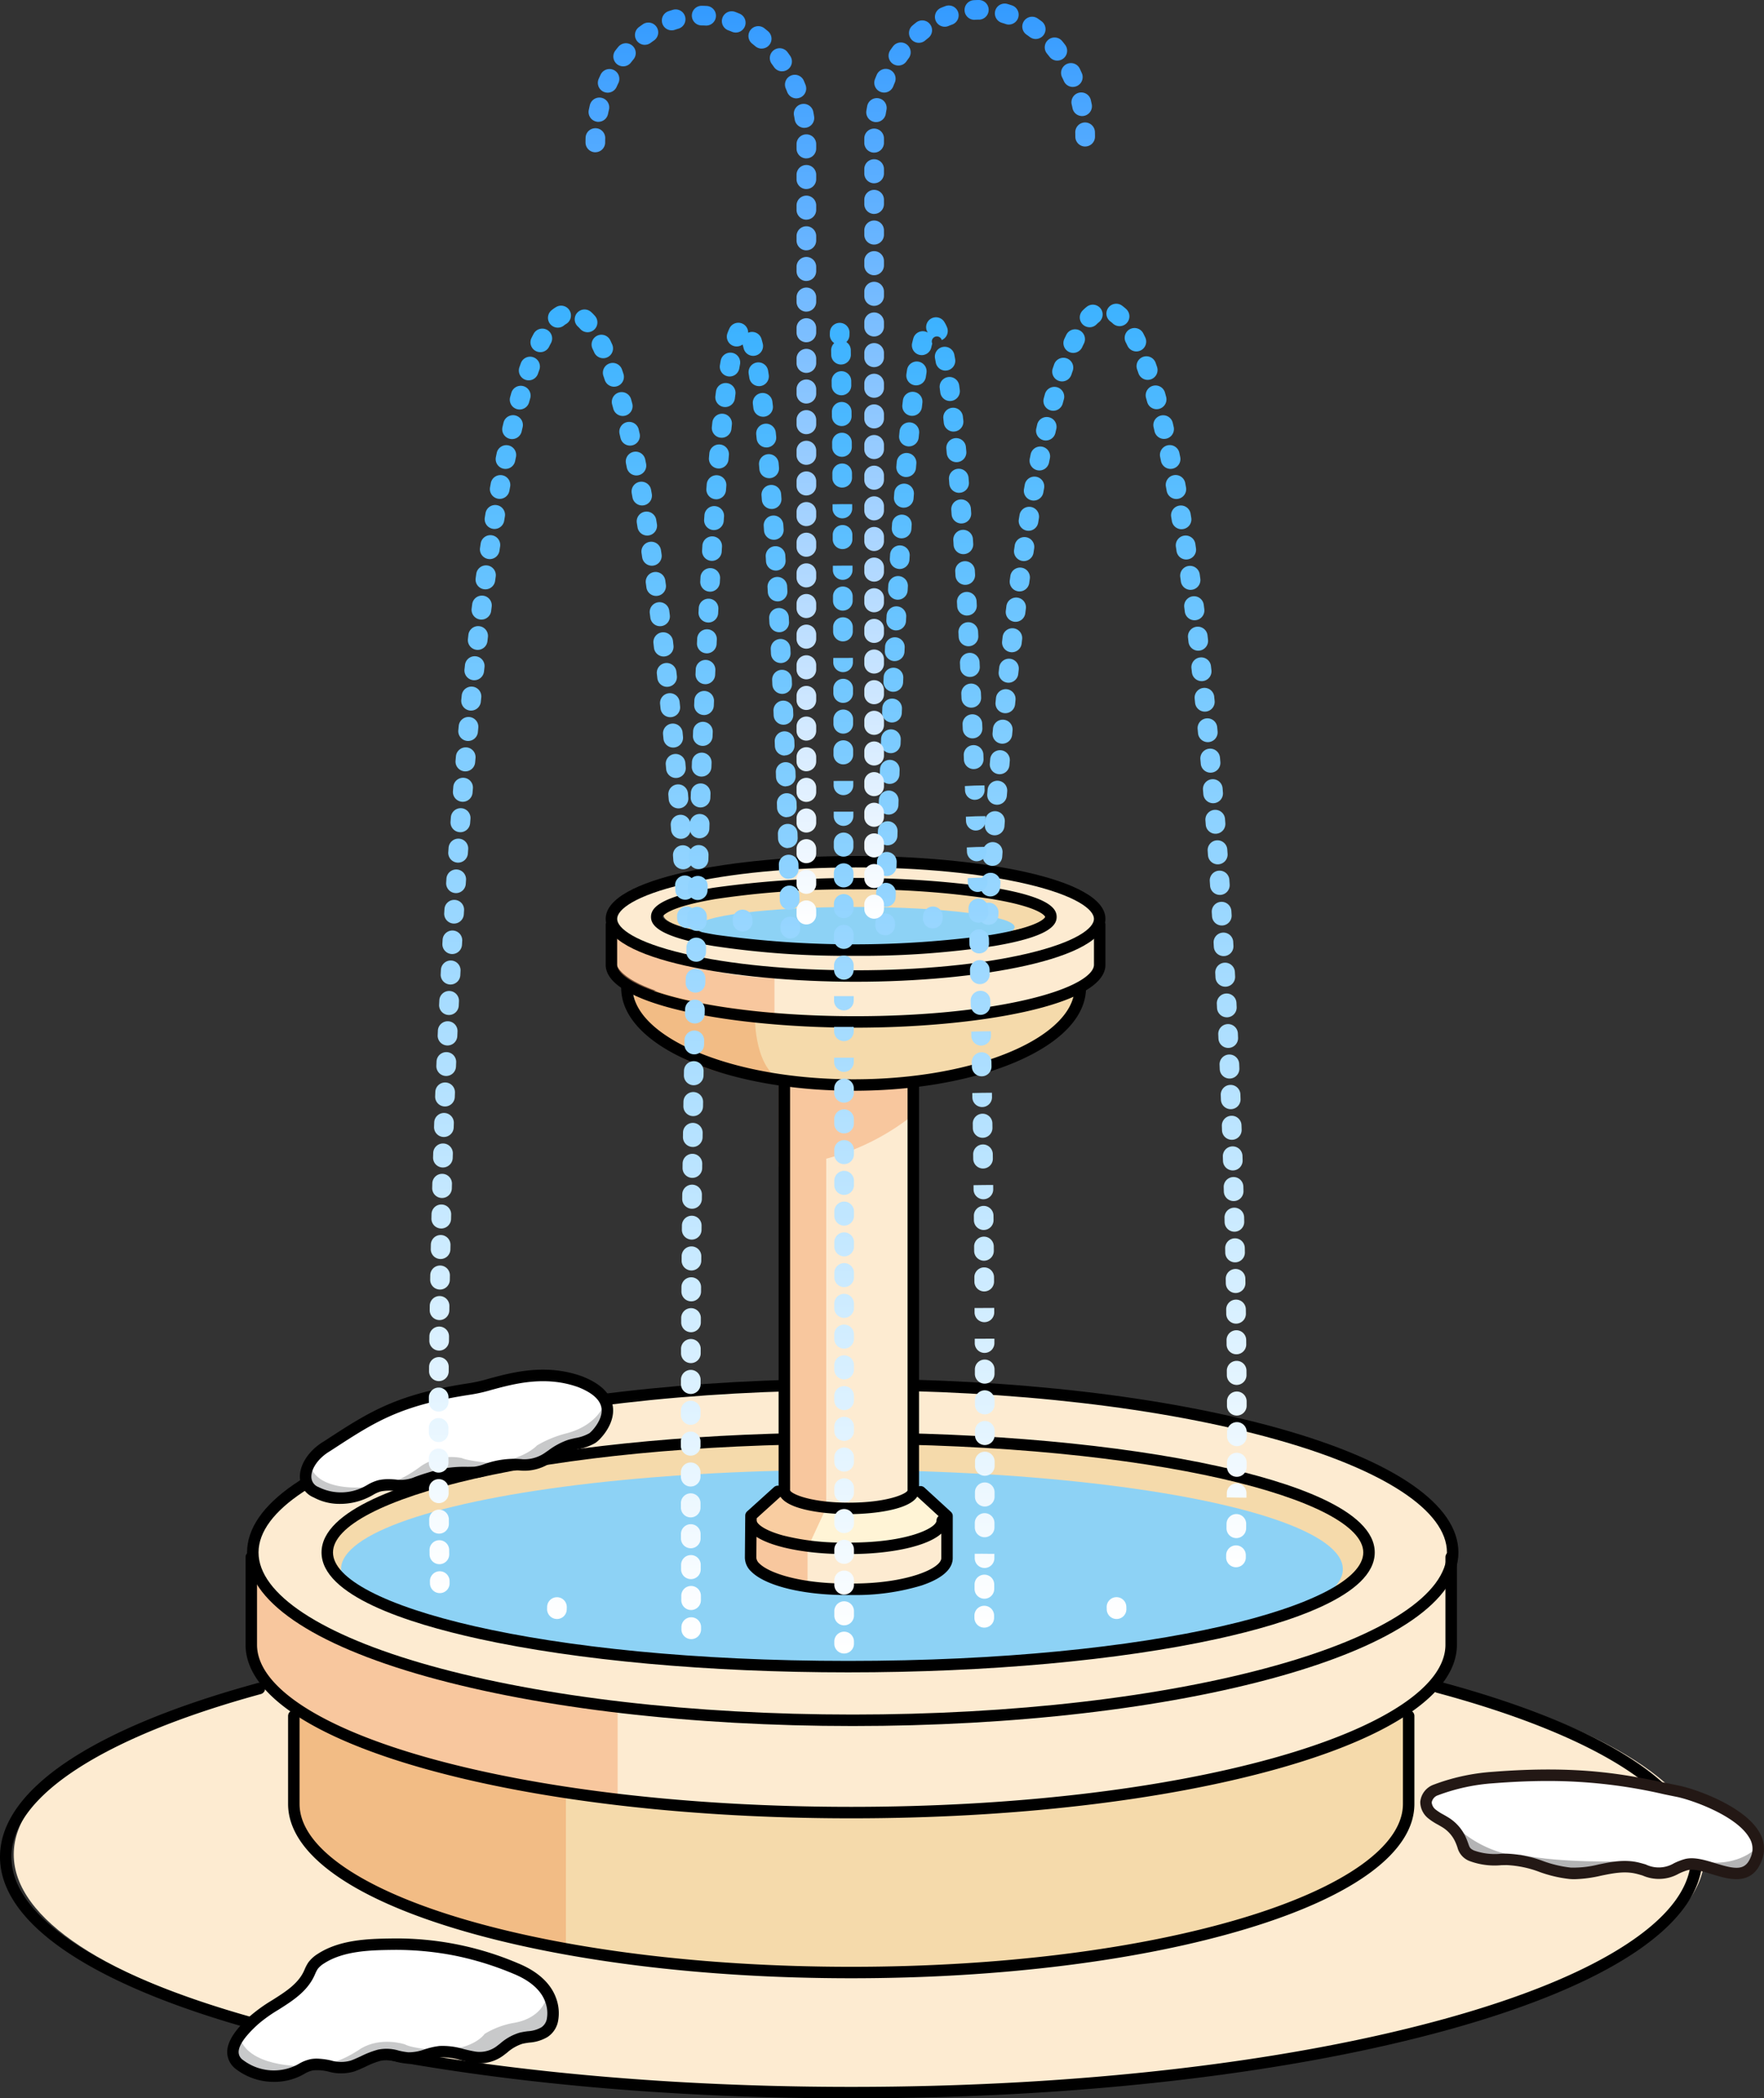
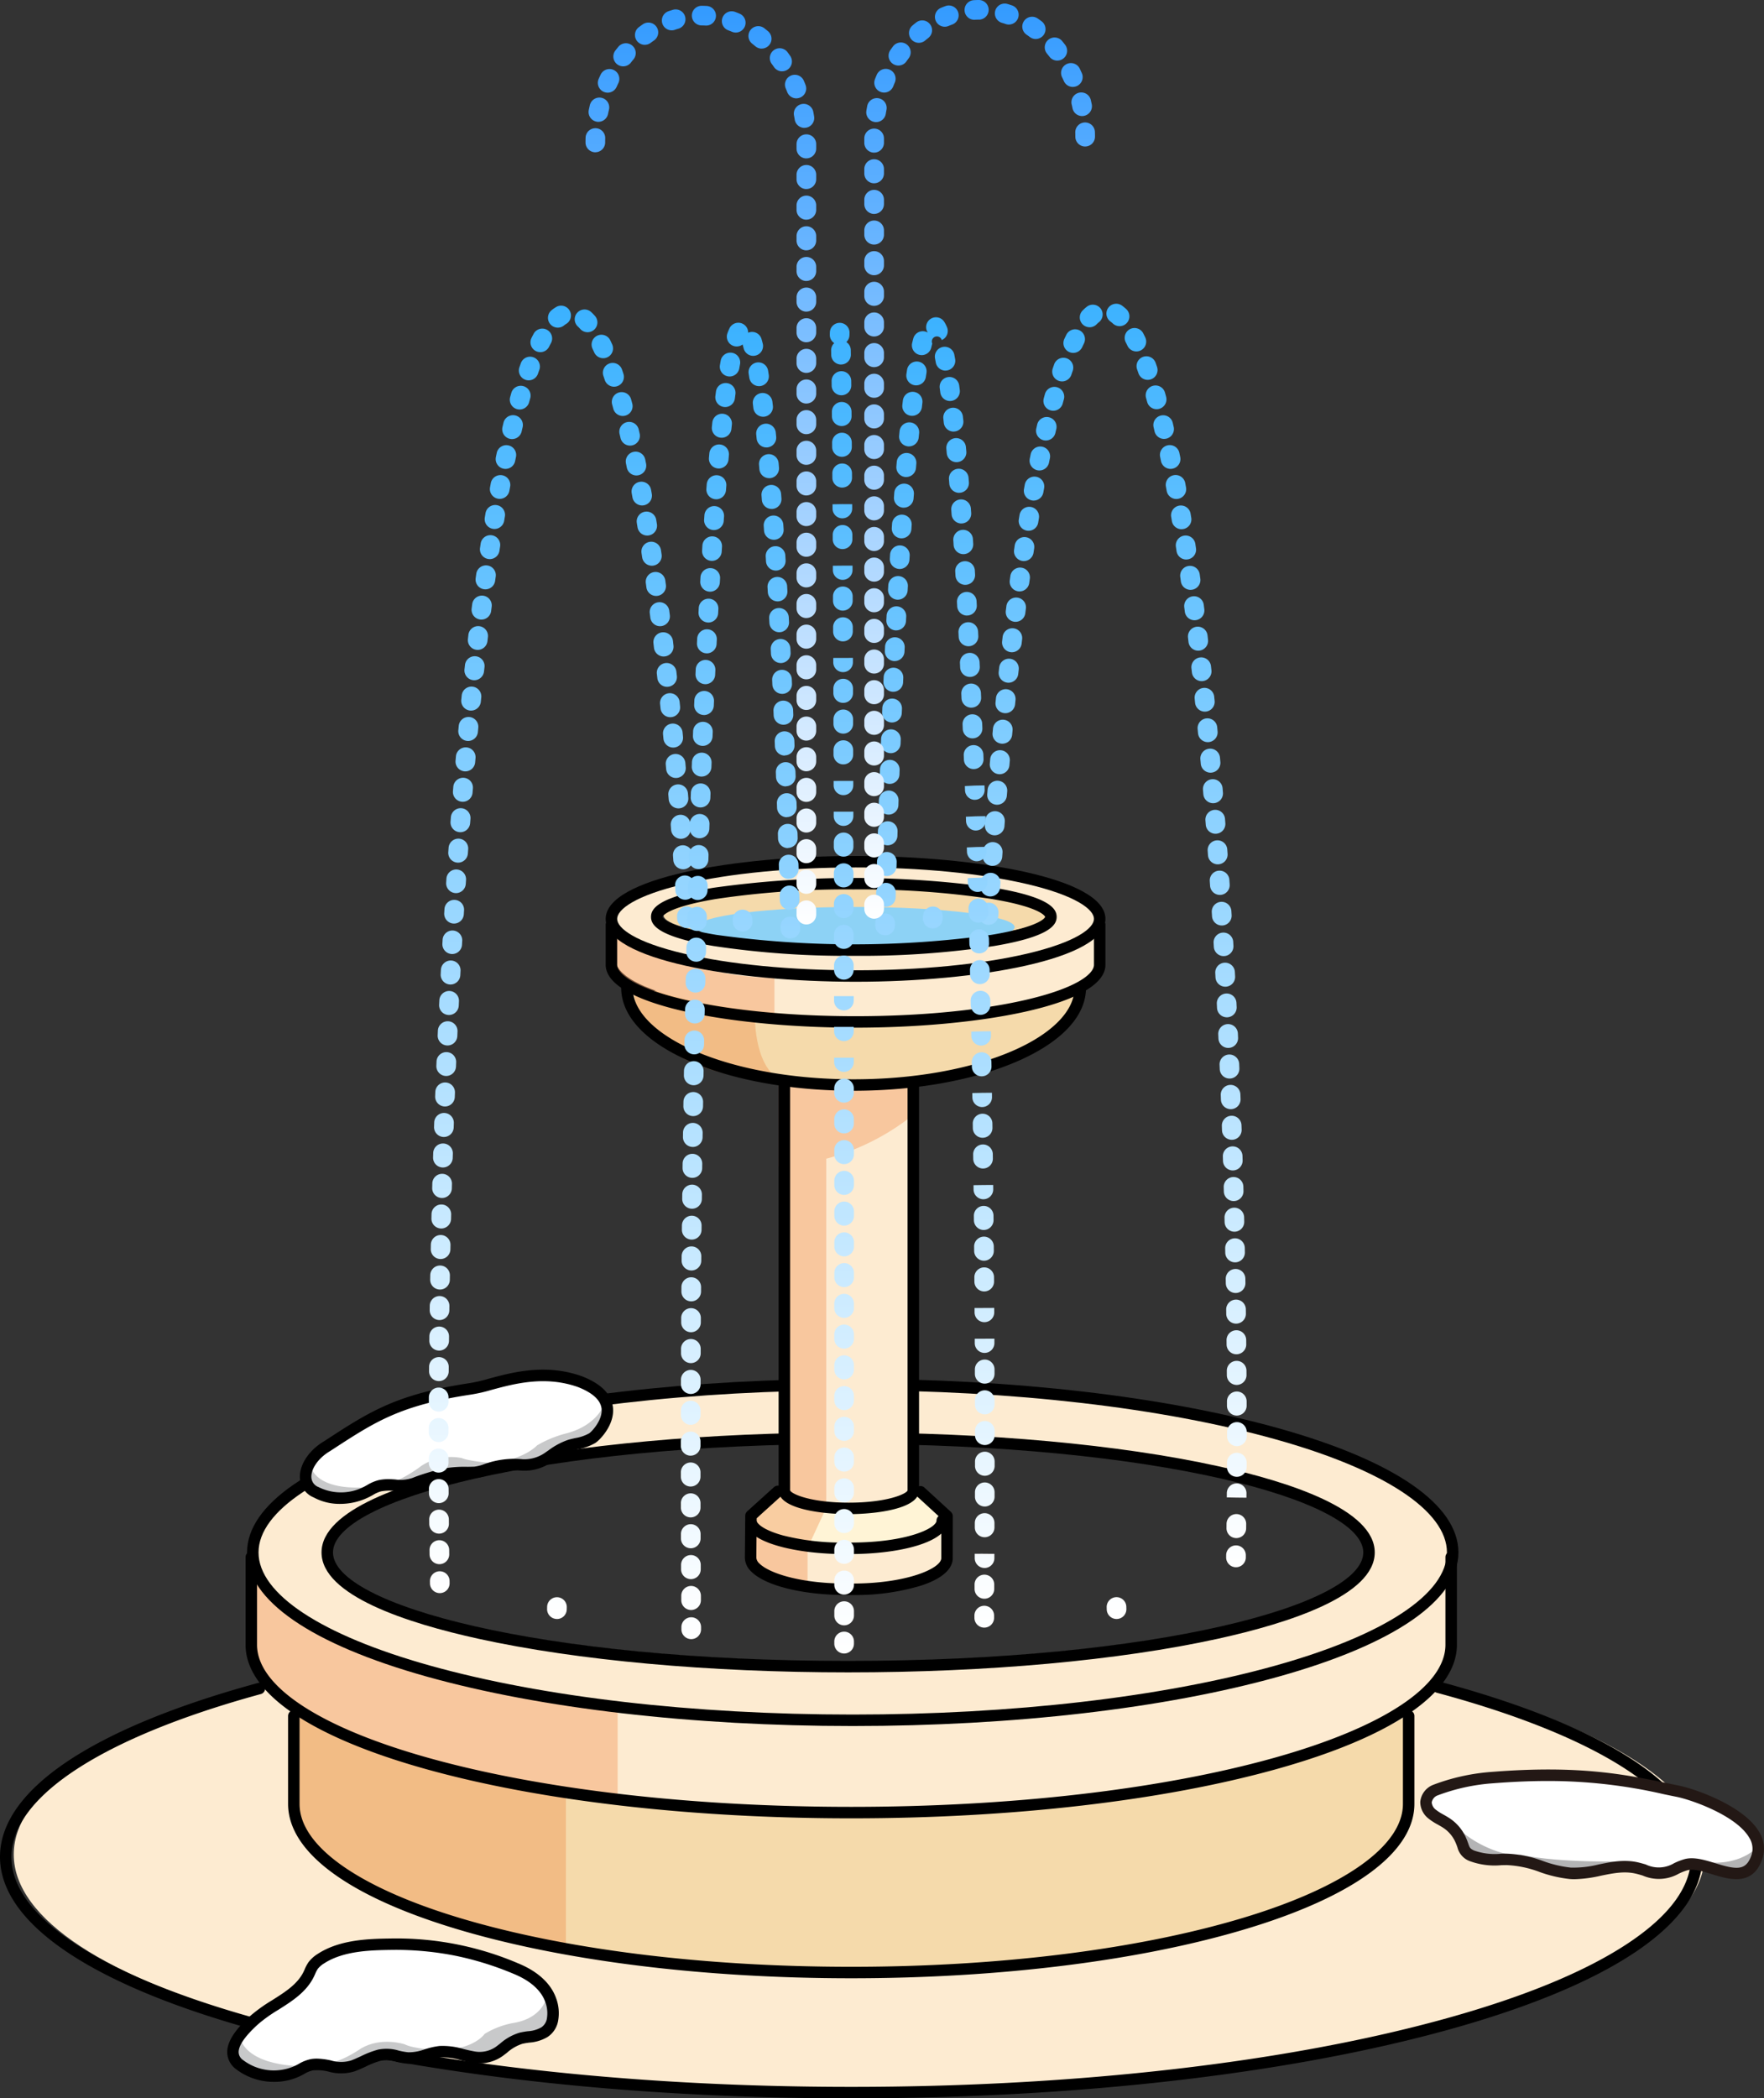
<svg xmlns="http://www.w3.org/2000/svg" xmlns:xlink="http://www.w3.org/1999/xlink" width="359.998" height="428.181" viewBox="0 0 359.998 428.181">
  <rect x="0" y="0" width="359.998" height="428.181" fill="#333333" stroke="none" />
  <defs>
    <linearGradient id="linear-gradient" x1="0.5" y1="-27.618" x2="0.5" y2="30.412" gradientUnits="objectBoundingBox">
      <stop offset="0" stop-color="#3cb2ff" />
      <stop offset="1" stop-color="#fff" />
    </linearGradient>
    <linearGradient id="linear-gradient-2" x1="0.5" y1="0" x2="0.5" y2="1.012" xlink:href="#linear-gradient" />
    <linearGradient id="linear-gradient-3" x1="0.5" y1="-57.022" x2="0.5" y2="1" xlink:href="#linear-gradient" />
    <linearGradient id="linear-gradient-4" x1="0.5" y1="-27.433" x2="0.5" y2="32.692" xlink:href="#linear-gradient" />
    <linearGradient id="linear-gradient-5" x1="0.5" y1="0" x2="0.5" y2="1.012" xlink:href="#linear-gradient" />
    <linearGradient id="linear-gradient-6" x1="0.5" y1="-59.133" x2="0.5" y2="1" xlink:href="#linear-gradient" />
    <linearGradient id="linear-gradient-7" x1="0.5" y1="-27.412" x2="0.5" y2="32.617" xlink:href="#linear-gradient" />
    <linearGradient id="linear-gradient-9" x1="0.5" y1="-59.029" x2="0.5" y2="1" xlink:href="#linear-gradient" />
    <linearGradient id="linear-gradient-10" x1="0.5" y1="-0.198" x2="0.5" y2="60.915" xlink:href="#linear-gradient" />
    <linearGradient id="linear-gradient-11" x1="0.5" y1="-0.017" x2="0.5" y2="1.012" xlink:href="#linear-gradient" />
    <linearGradient id="linear-gradient-12" x1="0.5" y1="-60.127" x2="0.5" y2="1" xlink:href="#linear-gradient" />
    <linearGradient id="linear-gradient-13" x1="0.5" x2="0.5" y2="1" gradientUnits="objectBoundingBox">
      <stop offset="0" stop-color="#329aff" />
      <stop offset="1" stop-color="#fff" />
    </linearGradient>
    <linearGradient id="linear-gradient-15" x1="0.5" y1="-27.618" x2="0.5" y2="31.453" xlink:href="#linear-gradient" />
    <linearGradient id="linear-gradient-16" x1="0.5" y1="0" x2="0.5" y2="1.012" xlink:href="#linear-gradient" />
    <linearGradient id="linear-gradient-17" x1="0.5" y1="-58.062" x2="0.5" y2="1" xlink:href="#linear-gradient" />
    <linearGradient id="linear-gradient-18" x1="0.5" y1="-27.433" x2="0.5" y2="33.075" xlink:href="#linear-gradient" />
    <linearGradient id="linear-gradient-20" x1="0.5" y1="-59.515" x2="0.5" y2="1" xlink:href="#linear-gradient" />
    <linearGradient id="linear-gradient-21" x1="0.5" y1="-27.412" x2="0.5" y2="32.477" xlink:href="#linear-gradient" />
    <linearGradient id="linear-gradient-23" x1="0.5" y1="-58.888" x2="0.5" y2="1" xlink:href="#linear-gradient" />
  </defs>
  <g id="グループ_2696" data-name="グループ 2696" transform="translate(-2104.356 4628.305)">
    <g id="グループ_2486" data-name="グループ 2486" transform="translate(2104.356 -4628.305)">
      <path id="パス_4181" data-name="パス 4181" d="M1653.823,1250.333l240.56-.266c32.529,8.749,52.761,21.028,52.761,34.624,0,26.568-77.254,48.105-172.551,48.105s-172.552-21.537-172.552-48.105C1602.042,1271.232,1621.868,1259.064,1653.823,1250.333Z" transform="translate(-1599.236 -906.286)" fill="#fdebd1" />
      <path id="パス_4182" data-name="パス 4182" d="M2011.788,1264.075v19.663s-4.4,29.348-114.162,32.869c0,0-104.184-.587-112.989-32.869v-22.3s40.207,25.533,114.749,22.891C1899.386,1284.325,1983.614,1281.684,2011.788,1264.075Z" transform="translate(-1724.91 -913.854)" fill="#f5daab" />
      <path id="パス_4183" data-name="パス 4183" d="M2002.033,1178.316s-13.793,29.935-129.423,29.935c0,0-92.739,0-114.456-31.109v19.369s5.87,28.467,114.749,30.522c0,0,114.456,1.174,129.717-30.228C2002.62,1196.8,2002.914,1178.316,2002.033,1178.316Z" transform="translate(-1706.938 -857.735)" fill="#fdebd1" />
-       <ellipse id="楕円形_85" data-name="楕円形 85" cx="106.301" cy="23.301" rx="106.301" ry="23.301" transform="translate(66.708 293.17)" fill="#f5daab" />
      <path id="パス_4184" data-name="パス 4184" d="M1878.368,1063.7c67.619,0,122.436,15.334,122.436,34.249s-54.817,34.249-122.436,34.249-122.436-15.334-122.436-34.249S1810.748,1063.7,1878.368,1063.7Zm-.94,57.55c58.708,0,106.3-10.432,106.3-23.3s-47.593-23.3-106.3-23.3-106.3,10.432-106.3,23.3S1818.72,1121.247,1877.428,1121.247Z" transform="translate(-1704.331 -782.208)" fill="#fdebd1" />
      <path id="パス_4185" data-name="パス 4185" d="M2265.806,1174.508s11.739,26.119,75.13,29.054v19.076s-9.1-.587-10.565-1.174v31.989s-52.826-10.565-55.467-27.293v-21.13s-7.043-6.456-8.217-11.739Z" transform="translate(-2214.883 -855.982)" fill="#ef8340" opacity="0.35" style="mix-blend-mode: multiply;isolation: isolate" />
      <path id="パス_4186" data-name="パス 4186" d="M1777.157,1333.135c46.193,0,89.636-5.019,122.326-14.133,33.143-9.24,51.395-21.72,51.395-35.142,0-13.755-19.045-26.453-53.627-35.754a1.17,1.17,0,0,0-.608,2.26c32.98,8.87,51.9,21.078,51.9,33.494,0,6.076-4.385,12.047-13.034,17.748-8.589,5.662-20.92,10.755-36.65,15.141-32.491,9.058-75.711,14.047-121.7,14.047s-89.207-4.988-121.7-14.047c-15.73-4.385-28.061-9.479-36.65-15.141-8.649-5.7-13.034-11.672-13.034-17.748,0-12.276,18.559-24.388,50.92-33.23a1.17,1.17,0,0,0-.617-2.257c-33.947,9.275-52.642,21.878-52.642,35.487,0,13.422,18.252,25.9,51.395,35.142C1687.521,1328.117,1730.964,1333.135,1777.157,1333.135Z" transform="translate(-1603.436 -904.954)" />
      <path id="パス_4187" data-name="パス 4187" d="M1894.266,1320.323c30.5,0,59.184-3.6,80.778-10.126,22.022-6.66,34.15-15.7,34.15-25.445V1266.8a1.17,1.17,0,0,0-2.34,0v17.953c0,8.5-11.841,16.962-32.488,23.205-21.379,6.465-49.826,10.026-80.1,10.026s-58.721-3.56-80.1-10.026c-20.647-6.244-32.488-14.7-32.488-23.205V1266.8a1.17,1.17,0,0,0-2.34,0v17.953c0,9.749,12.128,18.785,34.15,25.445C1835.081,1316.727,1863.768,1320.323,1894.266,1320.323Z" transform="translate(-1720.544 -916.647)" />
      <path id="パス_4188" data-name="パス 4188" d="M1876.98,1223.143c32.807,0,63.665-3.578,86.891-10.075,23.676-6.623,36.715-15.624,36.715-25.344V1169.85a1.17,1.17,0,1,0-2.34,0v17.874c0,8.452-12.759,16.868-35.006,23.091-23.026,6.441-53.66,9.988-86.26,9.988s-63.235-3.547-86.26-9.988c-22.247-6.224-35.006-14.64-35.006-23.091V1169.85a1.17,1.17,0,0,0-2.34,0v17.874c0,9.721,13.039,18.721,36.715,25.344C1813.314,1219.565,1844.173,1223.143,1876.98,1223.143Z" transform="translate(-1703.259 -852.102)" />
      <path id="パス_4189" data-name="パス 4189" d="M1876.063,1134.17c32.808,0,63.666-3.578,86.891-10.075,23.676-6.623,36.715-15.624,36.715-25.344s-13.039-18.722-36.715-25.345c-23.225-6.5-54.083-10.075-86.891-10.075s-63.666,3.578-86.891,10.075c-23.676,6.623-36.715,15.624-36.715,25.345s13.039,18.721,36.715,25.344C1812.4,1130.592,1843.256,1134.17,1876.063,1134.17Zm0-68.5c32.6,0,63.235,3.547,86.26,9.988,22.247,6.223,35.006,14.64,35.006,23.092s-12.759,16.868-35.006,23.091c-23.026,6.441-53.66,9.988-86.26,9.988s-63.234-3.547-86.26-9.988c-22.247-6.223-35.006-14.64-35.006-23.091s12.759-16.868,35.006-23.092C1812.829,1069.219,1843.463,1065.672,1876.063,1065.672Z" transform="translate(-1702.036 -781.965)" />
-       <ellipse id="楕円形_86" data-name="楕円形 86" cx="102.226" cy="20.239" rx="102.226" ry="20.239" transform="translate(69.598 299.964)" fill="#8dd2f5" />
      <path id="パス_4190" data-name="パス 4190" d="M1911.014,1145.03c28.476,0,55.259-2.433,75.417-6.852,14.623-3.206,32.054-8.864,32.054-17.619s-17.431-14.414-32.054-17.619c-20.157-4.418-46.94-6.852-75.417-6.852s-55.259,2.434-75.416,6.852c-14.623,3.205-32.054,8.864-32.054,17.619s17.432,14.414,32.054,17.619C1855.755,1142.6,1882.539,1145.03,1911.014,1145.03Zm0-46.6c62.887,0,105.131,11.444,105.131,22.131s-42.244,22.132-105.131,22.132-105.131-11.443-105.131-22.132S1848.127,1098.427,1911.014,1098.427Z" transform="translate(-1737.926 -803.772)" />
      <g id="グループ_2477" data-name="グループ 2477" transform="translate(123.609 174.668)">
        <path id="パス_4191" data-name="パス 4191" d="M2112.451,850.455V943.6c0,2.023-5.891,3.663-13.157,3.663s-13.157-1.64-13.157-3.663V852.548" transform="translate(-2049.955 -814.907)" fill="#fdebd1" />
        <path id="パス_4192" data-name="パス 4192" d="M1984.851,826.456c0,10.954,20.711,19.834,46.26,19.834s46.26-8.88,46.26-19.834" transform="translate(-1981.021 -798.93)" fill="#f5daab" />
        <path id="パス_4193" data-name="パス 4193" d="M2098.417,1129.121l6.849,5.283s-3.815,8.8-22.891,7.924c0,0-14.674-2.054-16.728-5.576l5.283-5.87s10.565,3.228,15.554,2.935C2086.484,1133.817,2094.8,1133.817,2098.417,1129.121Z" transform="translate(-2035.921 -1000.433)" fill="#fff4d6" />
        <path id="パス_4194" data-name="パス 4194" d="M2104.975,1159.583s-13.793,7.044-22.01,5.576c0,0-16.728-2.054-18.2-5.576l.293-8.217a26.786,26.786,0,0,0,19.076,4.7s14.087,1.761,20.543-4.989Z" transform="translate(-2035.337 -1015.047)" fill="#fdebd1" />
        <ellipse id="楕円形_87" data-name="楕円形 87" cx="39.2" cy="5.545" rx="39.2" ry="5.545" transform="translate(11.797 6.524)" fill="#f5daab" />
        <path id="パス_4195" data-name="パス 4195" d="M2024.129,746.85c27.517,0,49.824,5.222,49.824,11.663s-22.307,11.664-49.824,11.664-49.823-5.222-49.823-11.664S1996.613,746.85,2024.129,746.85Zm-.352,18.032c22.214,0,40.222-3.032,40.222-6.773s-18.008-6.773-40.222-6.773-40.223,3.033-40.223,6.773S2001.563,764.882,2023.777,764.882Z" transform="translate(-1974.079 -745.931)" fill="#fdebd1" />
        <path id="パス_4196" data-name="パス 4196" d="M1969.044,782.694v8.171c0,6.441,22.307,11.663,49.824,11.663s49.824-5.222,49.824-11.663v-8.171s-12.625,12.779-49.6,11.9C2019.088,794.592,1973.587,795.741,1969.044,782.694Z" transform="translate(-1967.058 -769.795)" fill="#fdebd1" />
        <path id="パス_4197" data-name="パス 4197" d="M2164.9,790.8s15.432,9.3,33.016,9.245v8.364h-3.962s-.147,10.565,5.98,12.913c0,0-29.312-.587-30.632-18.2l-1.761-1.761-3.522-2.641Z" transform="translate(-2163.473 -775.192)" fill="#ef8340" opacity="0.35" style="mix-blend-mode: multiply;isolation: isolate" />
        <path id="パス_4198" data-name="パス 4198" d="M2094.241,964.676V899.334c-.377.036-.755.072-1.138.1V882.118l1.138.041v-.041l.239.049,15.058.538,10.565-.294v6.75a48.447,48.447,0,0,1-17.315,8.6v71.228l-3.815,8.217v7.924c-6.163,0-12.326-4.605-12.326-4.605v-9.775Z" transform="translate(-2057.776 -835.987)" fill="#ef8340" opacity="0.35" style="mix-blend-mode: multiply;isolation: isolate" />
        <g id="グループ_2476" data-name="グループ 2476" transform="translate(28.406 44.961)">
          <path id="パス_4199" data-name="パス 4199" d="M2081.5,1150.892h1.714a46.321,46.321,0,0,0,13.953-1.927c5.315-1.758,6.433-4.014,6.435-5.6l.009-8.573a1.169,1.169,0,0,0-.379-.864l-5.407-4.958a1.17,1.17,0,1,0-1.581,1.725l5.028,4.609-.008,8.058c0,2.109-7.035,5.178-18.05,5.187h-1.707c-9.207-.052-15.462-2.165-17.375-4.106a1.733,1.733,0,0,1-.61-1.162l.07-8.06,5.075-4.587a1.17,1.17,0,1,0-1.568-1.736l-5.456,4.931a1.171,1.171,0,0,0-.386.858l-.074,8.573a3.944,3.944,0,0,0,1.283,2.825C2065.294,1148.957,2072.766,1150.843,2081.5,1150.892Z" transform="translate(-2061.183 -1045.047)" />
          <path id="パス_4200" data-name="パス 4200" d="M2096.12,967.958c5.321,0,14.327-1.018,14.327-4.833V880.082a1.17,1.17,0,1,0-2.34,0v83.043c-.224.69-4.124,2.493-11.987,2.493s-11.764-1.8-11.991-2.521l0-83.309a1.17,1.17,0,1,0-2.34,0v83.336C2081.793,966.94,2090.8,967.958,2096.12,967.958Z" transform="translate(-2074.905 -878.619)" />
        </g>
        <path id="パス_4201" data-name="パス 4201" d="M2083.8,1154.321h1.671c9.891,0,19.906-2.35,19.908-6.838a1.169,1.169,0,0,0-1.169-1.171h0a1.169,1.169,0,0,0-1.17,1.169c0,1.569-6.036,4.5-17.569,4.5h-1.664a48.614,48.614,0,0,1-12.1-1.455c-3.469-.952-5.041-2.106-5.357-2.868a1.17,1.17,0,0,0-2.162.9C2065.805,1152.448,2075.49,1154.273,2083.8,1154.321Z" transform="translate(-2035.523 -1011.878)" />
        <path id="パス_4202" data-name="パス 4202" d="M2027.269,843.261c12.512,0,24.292-2.1,33.172-5.9,9.195-3.942,14.258-9.3,14.258-15.1a1.17,1.17,0,0,0-2.34,0c0,4.731-4.68,9.451-12.84,12.95-8.595,3.686-20.048,5.715-32.25,5.715s-23.654-2.029-32.249-5.715c-8.16-3.5-12.84-8.219-12.84-12.95a1.17,1.17,0,1,0-2.34,0c0,5.8,5.063,11.158,14.258,15.1C2002.978,841.165,2014.758,843.261,2027.269,843.261Z" transform="translate(-1976.675 -795.355)" />
        <path id="パス_4203" data-name="パス 4203" d="M2018.978,804.752c24.721,0,50.994-4.5,50.994-12.833v-8.171a1.17,1.17,0,0,0-2.34,0v8.171c0,1.887-3.6,4.745-13.69,7.108-9.326,2.184-21.743,3.385-34.964,3.385s-25.638-1.2-34.964-3.385c-10.093-2.362-13.69-5.221-13.69-7.108v-8.171a1.17,1.17,0,1,0-2.34,0v8.171C1967.984,800.254,1994.257,804.752,2018.978,804.752Z" transform="translate(-1967.984 -769.718)" />
        <path id="パス_4204" data-name="パス 4204" d="M2018.978,769.767c24.721,0,50.994-4.5,50.994-12.833S2043.7,744.1,2018.978,744.1s-50.994,4.5-50.994,12.833S1994.257,769.767,2018.978,769.767Zm0-23.326c13.221,0,25.639,1.2,34.964,3.385,10.093,2.363,13.69,5.221,13.69,7.108s-3.6,4.745-13.69,7.108c-9.326,2.183-21.743,3.385-34.964,3.385s-25.638-1.2-34.964-3.385c-10.093-2.362-13.69-5.221-13.69-7.108s3.6-4.745,13.69-7.108C1993.339,747.643,2005.756,746.441,2018.978,746.441Z" transform="translate(-1967.984 -744.101)" />
        <ellipse id="楕円形_88" data-name="楕円形 88" cx="32.444" cy="4.115" rx="32.444" ry="4.115" transform="translate(18.569 10.405)" fill="#8dd2f5" />
        <path id="パス_4205" data-name="パス 4205" d="M2039.156,773.409a181.555,181.555,0,0,0,28.636-2c11.434-1.926,12.756-4.314,12.756-5.943s-1.322-4.018-12.756-5.943a206.03,206.03,0,0,0-57.272,0c-11.434,1.926-12.757,4.314-12.757,5.943s1.322,4.017,12.757,5.943A181.544,181.544,0,0,0,2039.156,773.409Zm0-13.546a179.93,179.93,0,0,1,28.1,1.943c10.365,1.727,10.951,3.642,10.952,3.661s-.587,1.932-10.952,3.66a204.184,204.184,0,0,1-56.2,0c-10.334-1.722-10.947-3.63-10.952-3.66s.618-1.938,10.952-3.66A179.921,179.921,0,0,1,2039.156,759.864Z" transform="translate(-1988.515 -753.038)" />
      </g>
      <g id="グループ_2478" data-name="グループ 2478" transform="translate(199.736 61.982)">
        <path id="パス_4206" data-name="パス 4206" d="M2035.282,777.271a2.005,2.005,0,0,0,2-1.882l.027-.446a2.005,2.005,0,1,0-4-.246l-.027.446a2.005,2.005,0,0,0,1.878,2.124C2035.2,777.27,2035.24,777.271,2035.282,777.271Z" transform="translate(-2033.275 -650.532)" fill="url(#linear-gradient)" />
        <path id="パス_4207" data-name="パス 4207" d="M1933.922,658.834a2.006,2.006,0,0,0,2.005-1.985l.009-.893a2.006,2.006,0,0,0-1.985-2.025h-.021a2.006,2.006,0,0,0-2.005,1.985l-.009.893a2.006,2.006,0,0,0,1.985,2.025Zm2.065-8.241.007-.9a2.005,2.005,0,0,0-1.99-2.021h-.016a2.006,2.006,0,0,0-2.005,1.99l-.007.867,2.005.042Zm-1.962-4.266a2.006,2.006,0,0,0,2.005-1.994l0-.9a2.005,2.005,0,0,0-2-2.014h-.009a2.006,2.006,0,0,0-2.005,2l0,.891a2,2,0,0,0,1.994,2.016Zm.014-6.253a2.006,2.006,0,0,0,2.005-2.005v-.9a2.005,2.005,0,0,0-2.005-2h0a2.005,2.005,0,0,0-2,2.007v.891A2.005,2.005,0,0,0,1934.038,640.074Zm-.013-6.246h0a2.006,2.006,0,0,0,2-2.01l0-.894a2.006,2.006,0,0,0-2.005-2h-.009a2.006,2.006,0,0,0-2,2.014l0,.886A2.005,2.005,0,0,0,1934.025,633.828Zm-.033-6.25h.013a2.006,2.006,0,0,0,1.992-2.018l-.006-.9a2.005,2.005,0,0,0-2.005-1.99h-.016a2.006,2.006,0,0,0-1.99,2.021l.006.891A2.005,2.005,0,0,0,1933.992,627.578Zm-.052-6.253h.02a2.006,2.006,0,0,0,1.986-2.025l-.009-.893a2.005,2.005,0,0,0-2.005-1.985h-.02a2.006,2.006,0,0,0-1.986,2.026l.009.893A2.006,2.006,0,0,0,1933.939,621.325Zm-.072-6.253h.027a2.005,2.005,0,0,0,1.979-2.031l-.011-.893a2.005,2.005,0,0,0-4.01.053l.012.893A2.006,2.006,0,0,0,1933.867,615.072Zm-.092-6.253h.033a2.006,2.006,0,0,0,1.972-2.038l-.015-.893a2.006,2.006,0,0,0-2-1.972h-.033a2,2,0,0,0-1.972,2.038l.014.893A2.006,2.006,0,0,0,1933.775,608.819Zm-.112-6.253h.04a2.006,2.006,0,0,0,1.966-2.045l-.018-.893a2.005,2.005,0,0,0-2-1.966h-.04a2.005,2.005,0,0,0-1.966,2.045l.018.893A2.006,2.006,0,0,0,1933.663,602.566Zm-.134-6.252h.047a2.005,2.005,0,0,0,1.959-2.051l-.02-.893a2.005,2.005,0,0,0-2-1.959h-.047a2,2,0,0,0-1.958,2.051l.02.892A2.006,2.006,0,0,0,1933.529,596.314Zm-.154-6.252h.054a2.005,2.005,0,0,0,1.952-2.058l-.023-.893a2.005,2.005,0,1,0-4.01.106l.023.893A2.006,2.006,0,0,0,1933.375,590.062Zm-.175-6.252h.06a2.005,2.005,0,0,0,1.945-2.064l-.027-.9a2.006,2.006,0,0,0-2-1.944h-.063a2,2,0,0,0-1.943,2.066l.027.89A2.005,2.005,0,0,0,1933.2,583.81Zm-.2-6.251h.065a2.006,2.006,0,0,0,1.941-2.068l-.03-.9a2.005,2.005,0,1,0-4.008.137l.029.888A2.005,2.005,0,0,0,1933,577.559Zm-.219-6.25h.073a2.005,2.005,0,0,0,1.932-2.077l-.033-.894a2.006,2.006,0,1,0-4.008.149l.033.89A2.005,2.005,0,0,0,1932.784,571.309Zm-.243-6.249.083,0a2.005,2.005,0,0,0,1.923-2.085l-.036-.893a2.005,2.005,0,1,0-4.007.162l.036.893A2.006,2.006,0,0,0,1932.541,565.061Zm-.266-6.249.089,0a2.005,2.005,0,0,0,1.916-2.091l-.04-.9a2.006,2.006,0,0,0-4.007.181l.04.89A2.006,2.006,0,0,0,1932.275,558.812Zm-.29-6.248.1,0a2.006,2.006,0,0,0,1.906-2.1l-.043-.894a2.006,2.006,0,0,0-4.006.2l.043.89A2.006,2.006,0,0,0,1931.986,552.564Zm-.315-6.246.107,0a2.006,2.006,0,0,0,1.9-2.108l-.047-.892a2.005,2.005,0,0,0-4.005.212l.046.892A2.007,2.007,0,0,0,1931.671,546.319Zm-.341-6.245c.038,0,.077,0,.116,0a2,2,0,0,0,1.888-2.116l-.051-.892a2.006,2.006,0,0,0-4,.229l.051.892A2.006,2.006,0,0,0,1931.33,540.074Zm-.368-6.243c.042,0,.083,0,.125,0a2.006,2.006,0,0,0,1.879-2.124l-.055-.892a2.005,2.005,0,0,0-4,.247l.055.891A2.005,2.005,0,0,0,1930.961,533.831Zm-47.238-5.928a2.006,2.006,0,0,0,2-1.873l.059-.891a2.006,2.006,0,0,0-4-.264l-.059.891a2.006,2.006,0,0,0,1.869,2.133C1883.635,527.9,1883.679,527.9,1883.724,527.9Zm46.841-.314c.044,0,.089,0,.133,0a2.006,2.006,0,0,0,1.87-2.133l-.059-.892a2.005,2.005,0,1,0-4,.264l.059.891A2.005,2.005,0,0,0,1930.565,527.589Zm-46.416-5.925a2.005,2.005,0,0,0,2-1.865l.063-.886a2.006,2.006,0,0,0-4-.291l-.063.9a2.005,2.005,0,0,0,1.86,2.141C1884.054,521.662,1884.1,521.664,1884.148,521.664Zm45.99-.314c.047,0,.094,0,.142-.005a2.006,2.006,0,0,0,1.86-2.141l-.064-.893a2.005,2.005,0,1,0-4,.286l.063.889A2.006,2.006,0,0,0,1930.139,521.35Zm-45.535-5.923a2.005,2.005,0,0,0,2-1.854l.068-.888a2.006,2.006,0,1,0-4-.308l-.068.893a2,2,0,0,0,1.848,2.151Q1884.528,515.427,1884.6,515.427Zm45.077-.315c.051,0,.1,0,.154-.006a2.005,2.005,0,0,0,1.848-2.151l-.068-.893a2.006,2.006,0,0,0-4,.308l.068.888A2.005,2.005,0,0,0,1929.681,515.111Zm-44.589-5.919a2.005,2.005,0,0,0,2-1.843l.073-.887a2.005,2.005,0,1,0-4-.331l-.073.893a2.005,2.005,0,0,0,1.837,2.161C1884.983,509.19,1885.038,509.192,1885.093,509.192Zm44.1-.315c.054,0,.109,0,.164-.006a2.005,2.005,0,0,0,1.837-2.161l-.073-.893a2.005,2.005,0,0,0-4,.33l.073.887A2.006,2.006,0,0,0,1929.191,508.877Zm-43.574-5.916a2.005,2.005,0,0,0,2-1.832l.078-.884a2.006,2.006,0,1,0-4-.357l-.079.894a2.006,2.006,0,0,0,1.825,2.171C1885.5,502.959,1885.559,502.961,1885.617,502.961Zm43.048-.316c.058,0,.117,0,.176-.008a2.005,2.005,0,0,0,1.825-2.171l-.079-.893a2.005,2.005,0,0,0-4,.353l.078.887A2.006,2.006,0,0,0,1928.665,502.645Zm-42.487-5.912a2.005,2.005,0,0,0,1.994-1.819l.083-.886a2.005,2.005,0,1,0-3.993-.379l-.084.892a2,2,0,0,0,1.81,2.183C1886.053,496.729,1886.116,496.732,1886.178,496.732Zm41.923-.317c.062,0,.124,0,.187-.008a2.005,2.005,0,0,0,1.813-2.181l-.084-.9a2.006,2.006,0,0,0-3.993.379l.083.884A2.006,2.006,0,0,0,1928.1,496.415Zm-41.321-5.908a2.005,2.005,0,0,0,1.993-1.806l.089-.886a2.005,2.005,0,0,0-3.99-.405l-.09.892a2.006,2.006,0,0,0,1.8,2.195C1886.646,490.5,1886.714,490.508,1886.781,490.508Zm40.716-.318c.067,0,.134,0,.2-.01a2.005,2.005,0,0,0,1.8-2.2l-.09-.892a2.006,2.006,0,0,0-3.99.405l.09.886A2.006,2.006,0,0,0,1927.5,490.19Zm-40.069-5.9a2.006,2.006,0,0,0,1.991-1.791l.1-.884a2.005,2.005,0,1,0-3.987-.437l-.1.891a2.006,2.006,0,0,0,1.779,2.209A2.088,2.088,0,0,0,1887.427,484.288Zm39.421-.319a1.986,1.986,0,0,0,.218-.012,2.006,2.006,0,0,0,1.779-2.209l-.1-.891a2.006,2.006,0,0,0-3.987.436l.1.885A2.006,2.006,0,0,0,1926.848,483.969Zm-38.726-5.9a2.005,2.005,0,0,0,1.989-1.775l.1-.884a2.005,2.005,0,1,0-3.983-.467l-.1.891a2,2,0,0,0,1.762,2.222A2.034,2.034,0,0,0,1888.122,478.073Zm38.029-.319a2.073,2.073,0,0,0,.235-.014,2.006,2.006,0,0,0,1.76-2.224l-.1-.889a2.005,2.005,0,0,0-3.983.468l.1.886A2.006,2.006,0,0,0,1926.15,477.753Zm-37.28-5.89a2.006,2.006,0,0,0,1.987-1.756l.112-.885a2.006,2.006,0,1,0-3.979-.5l-.112.888a2.009,2.009,0,0,0,1.992,2.255Zm36.528-.32a2.047,2.047,0,0,0,.25-.016,2.005,2.005,0,0,0,1.742-2.238l-.113-.892a2.005,2.005,0,1,0-3.979.507l.111.88A2.006,2.006,0,0,0,1925.4,471.544Zm-35.719-5.882a2.005,2.005,0,0,0,1.984-1.736l.121-.881a2.006,2.006,0,0,0-3.974-.547l-.121.889a2,2,0,0,0,1.717,2.256A1.979,1.979,0,0,0,1889.68,465.662Zm34.906-.321a2.006,2.006,0,0,0,1.989-2.277l-.121-.887a2.005,2.005,0,1,0-3.973.547l.121.883A2.006,2.006,0,0,0,1924.586,465.342Zm-34.029-5.872a2.006,2.006,0,0,0,1.981-1.712l.131-.879a2.005,2.005,0,0,0-3.967-.6l-.132.888a2.006,2.006,0,0,0,1.691,2.277A2.027,2.027,0,0,0,1890.557,459.47Zm33.148-.321a2.009,2.009,0,0,0,1.986-2.3l-.132-.886a2.006,2.006,0,0,0-3.967.6l.132.881A2.006,2.006,0,0,0,1923.7,459.149Zm-32.19-5.859a2.005,2.005,0,0,0,1.977-1.684l.144-.879a2.005,2.005,0,1,0-3.958-.649l-.144.884a2.01,2.01,0,0,0,1.982,2.328Zm31.228-.323a2.055,2.055,0,0,0,.327-.027,2,2,0,0,0,1.655-2.3l-.145-.884a2.006,2.006,0,0,0-3.957.654l.145.878A2.006,2.006,0,0,0,1922.743,452.968Zm-30.176-5.843a2.005,2.005,0,0,0,1.971-1.651l.158-.875a2.005,2.005,0,1,0-3.946-.716l-.16.882a2.005,2.005,0,0,0,1.62,2.328A2.026,2.026,0,0,0,1892.567,447.125Zm29.118-.323a2.008,2.008,0,0,0,1.975-2.364l-.161-.883a2.005,2.005,0,1,0-3.945.725l.159.875A2.006,2.006,0,0,0,1921.685,446.8Zm-27.95-5.821a2.006,2.006,0,0,0,1.964-1.61l.177-.868a2.005,2.005,0,1,0-3.929-.805l-.179.882a2.007,2.007,0,0,0,1.968,2.4Zm26.774-.323a2.006,2.006,0,0,0,1.967-2.405l-.18-.88a2.006,2.006,0,0,0-3.929.809l.178.87A2.006,2.006,0,0,0,1920.509,440.658Zm-25.46-5.791A2.006,2.006,0,0,0,1897,433.31q.1-.434.2-.861a2.005,2.005,0,0,0-3.9-.917q-.1.436-.2.879a2.008,2.008,0,0,0,1.956,2.455Zm24.135-.323a2.009,2.009,0,0,0,1.955-2.46q-.1-.443-.206-.879a2.005,2.005,0,0,0-3.9.926q.1.427.2.861A2.007,2.007,0,0,0,1919.185,434.543Zm-22.623-5.745a2.006,2.006,0,0,0,1.934-1.482q.116-.429.233-.848a2.005,2.005,0,1,0-3.864-1.075q-.12.432-.24.874a2.008,2.008,0,0,0,1.937,2.531Zm21.1-.322a2.008,2.008,0,0,0,1.936-2.535q-.121-.443-.243-.876a2.006,2.006,0,0,0-3.861,1.088q.118.418.235.846A2.007,2.007,0,0,0,1917.659,428.476Zm-19.3-5.666a2.006,2.006,0,0,0,1.9-1.366q.141-.419.283-.825a2.006,2.006,0,0,0-3.788-1.32q-.148.426-.3.866a2.006,2.006,0,0,0,1.9,2.645Zm17.48-.318a2.007,2.007,0,0,0,1.9-2.656q-.15-.439-.3-.863a2.006,2.006,0,0,0-3.781,1.338q.143.406.287.825A2.007,2.007,0,0,0,1915.841,422.492Zm-15.2-5.5a2.006,2.006,0,0,0,1.818-1.157q.182-.39.365-.757a2.005,2.005,0,0,0-3.588-1.792q-.206.413-.411.851a2.006,2.006,0,0,0,1.816,2.855Zm12.885-.3a2.007,2.007,0,0,0,1.807-2.873q-.21-.438-.421-.849a2.006,2.006,0,0,0-3.569,1.831q.187.364.373.752A2.006,2.006,0,0,0,1913.525,416.688Zm-9.544-4.932a2,2,0,0,0,1.426-.6,5.626,5.626,0,0,1,.483-.438,2.005,2.005,0,0,0-2.505-3.132,9.783,9.783,0,0,0-.83.75,2.005,2.005,0,0,0,1.426,3.415Zm6.116-.225a2.005,2.005,0,0,0,1.37-3.47,8.805,8.805,0,0,0-.884-.729,2.005,2.005,0,1,0-2.335,3.261,4.826,4.826,0,0,1,.479.4A2,2,0,0,0,1910.1,411.532Z" transform="translate(-1881.349 -406.958)" fill="url(#linear-gradient-2)" />
        <path id="パス_4208" data-name="パス 4208" d="M1884.256,1169.452a2.006,2.006,0,0,0,2.005-1.984l0-.446a2.005,2.005,0,0,0-1.983-2.027h-.022a2.005,2.005,0,0,0-2.005,1.983l-.005.447a2.006,2.006,0,0,0,1.983,2.027Z" transform="translate(-1831.75 -911.63)" fill="url(#linear-gradient-3)" />
      </g>
      <g id="グループ_2479" data-name="グループ 2479" transform="translate(178.636 64.75)">
        <path id="パス_4209" data-name="パス 4209" d="M2098.46,783.655a2.005,2.005,0,0,0,2-1.957l.011-.447a2.005,2.005,0,0,0-4.009-.1l-.011.447a2.005,2.005,0,0,0,1.957,2.053Z" transform="translate(-2096.454 -657.55)" fill="url(#linear-gradient-4)" />
        <path id="パス_4210" data-name="パス 4210" d="M2057.741,676.72a2.005,2.005,0,0,0,2.005-1.994l0-.9a2.006,2.006,0,0,0-2-2.014h-.009a2.005,2.005,0,0,0-2.005,2l0,.894a2.006,2.006,0,0,0,1.994,2.016Zm.027-6.272a2.005,2.005,0,0,0,2.006-2l0-.886-4.011-.026,2.005.009h-2.005l0,.89a2.005,2.005,0,0,0,2,2.012Zm.024-6.274a2.005,2.005,0,0,0,2-2l0-.9a2.006,2.006,0,0,0-2-2.012h-.006a2.005,2.005,0,0,0-2.006,2l0,.9a2.006,2.006,0,0,0,2,2.012Zm.018-6.27a2.005,2.005,0,0,0,2.005-2l0-.9a2.006,2.006,0,0,0-2-2.01h0a2.006,2.006,0,0,0-2.005,2l0,.9a2.005,2.005,0,0,0,2,2.01Zm.012-6.273a2.006,2.006,0,0,0,2.005-2.005v-.894a2.006,2.006,0,0,0-2-2.008h0a2.006,2.006,0,0,0-2.006,2v.9A2.005,2.005,0,0,0,2057.823,651.632Zm0-6.271a2.006,2.006,0,0,0,2.005-2.005v-.9a2.006,2.006,0,0,0-2.005-2h0a2.005,2.005,0,0,0-2,2.008v.892A2.006,2.006,0,0,0,2057.824,645.361Zm-.008-6.259h0a2.005,2.005,0,0,0,2-2.009l0-.9a2.005,2.005,0,0,0-2.005-2h0a2.005,2.005,0,0,0-2,2.009l0,.9A2.005,2.005,0,0,0,2057.816,639.1Zm-.016-6.271h.007a2.005,2.005,0,0,0,2-2.012l0-.9a2.005,2.005,0,0,0-2.005-2h-.006a2.006,2.006,0,0,0-2,2.012l0,.9A2.006,2.006,0,0,0,2057.8,632.832Zm-.023-6.27h.011a2.006,2.006,0,0,0,1.994-2.016l0-.89-4.011.018,0,.894A2.005,2.005,0,0,0,2057.777,626.562Zm-.032-6.272h.013a2.005,2.005,0,0,0,1.992-2.018l-.005-.889-4.011.022,0,.893A2.006,2.006,0,0,0,2057.745,620.29Zm-.04-6.271h.013a2.005,2.005,0,0,0,1.992-2.018l-.007-.9a2.006,2.006,0,0,0-2.005-1.99h-.015a2.006,2.006,0,0,0-1.99,2.021l.007.893A2.005,2.005,0,0,0,2057.705,614.019Zm-.048-6.271h.015a2.006,2.006,0,0,0,1.99-2.021l-.007-.9a2.006,2.006,0,0,0-2.005-1.988h-.018a2.006,2.006,0,0,0-1.988,2.023l.007.893A2.006,2.006,0,0,0,2057.657,607.748Zm-.056-6.272h.02a2.006,2.006,0,0,0,1.986-2.025l-.009-.9a2.005,2.005,0,0,0-2-1.986h-.02a2.006,2.006,0,0,0-1.986,2.025l.009.9A2.005,2.005,0,0,0,2057.6,601.477Zm-.065-6.271h.024a2.006,2.006,0,0,0,1.981-2.029l-.01-.884-2.006.013-2.005.031.01.888A2.006,2.006,0,0,0,2057.535,595.206Zm-.074-6.27h.024a2.006,2.006,0,0,0,1.981-2.03l-.012-.9a2.005,2.005,0,0,0-2-1.979h-.027a2,2,0,0,0-1.979,2.031l.011.893A2.006,2.006,0,0,0,2057.461,588.935Zm-.083-6.271h.029a2.006,2.006,0,0,0,1.977-2.034l-.013-.9a2,2,0,0,0-2-1.977h-.029a2.006,2.006,0,0,0-1.977,2.034l.013.9A2.006,2.006,0,0,0,2057.378,582.664Zm-.093-6.271h.034a2.005,2.005,0,0,0,1.972-2.038l-.014-.88-2.005.017-2.005.044.014.885A2.006,2.006,0,0,0,2057.285,576.394Zm-.1-6.271h.034a2,2,0,0,0,1.972-2.038l-.015-.9a2.005,2.005,0,0,0-4.01.071l.015.893A2.006,2.006,0,0,0,2057.183,570.123Zm-.111-6.27h.04a2.006,2.006,0,0,0,1.965-2.045l-.016-.877-2.005.021-2,.053.016.882A2.006,2.006,0,0,0,2057.072,563.853Zm-.122-6.27h.04a2.006,2.006,0,0,0,1.966-2.045l-.018-.9a2.006,2.006,0,0,0-2-1.964h-.042a2.006,2.006,0,0,0-1.963,2.047l.018.893A2.006,2.006,0,0,0,2056.951,557.582Zm-.132-6.271h.047a2.005,2.005,0,0,0,1.959-2.051l-.02-.893a2.005,2.005,0,1,0-4.01.088l.02.9A2.005,2.005,0,0,0,2056.818,551.312Zm-.143-6.27h.049a2,2,0,0,0,1.957-2.053l-.021-.9a2.005,2.005,0,0,0-2-1.957h-.049a2.006,2.006,0,0,0-1.957,2.053l.022.9A2.006,2.006,0,0,0,2056.675,545.042Zm-.154-6.27h.053a2.005,2.005,0,0,0,1.952-2.057l-.023-.9a2.005,2.005,0,1,0-4.009.105l.023.9A2.005,2.005,0,0,0,2056.521,538.773Zm-18.889-3.246a2,2,0,0,0,2-1.953l.024-.893a2.006,2.006,0,0,0-4.01-.11l-.024.9a2.006,2.006,0,0,0,1.952,2.057Zm18.723-3.024h.058a2.006,2.006,0,0,0,1.948-2.062l-.024-.868-2.005.03-2,.08.024.872A2.006,2.006,0,0,0,2056.355,532.5Zm-18.55-3.245a2.006,2.006,0,0,0,2-1.949l.025-.9a2.005,2.005,0,1,0-4.009-.114l-.026.9a2.005,2.005,0,0,0,1.948,2.061Zm18.371-3.025h.063a2.006,2.006,0,0,0,1.943-2.066l-.026-.866-2.006.032-2,.087.026.87A2.005,2.005,0,0,0,2056.176,526.234Zm-18.186-3.244a2.006,2.006,0,0,0,2-1.944l.028-.9a2.005,2.005,0,0,0-4.009-.123l-.027.9a2.005,2.005,0,0,0,1.943,2.066Zm17.994-3.025h.067a2.006,2.006,0,0,0,1.939-2.07l-.028-.864-2.005.034-2,.093.028.868A2.006,2.006,0,0,0,2055.984,519.965Zm-17.794-3.243a2.006,2.006,0,0,0,2-1.94l.029-.9a2.005,2.005,0,1,0-4.009-.132l-.03.9a2.006,2.006,0,0,0,1.939,2.07Zm17.589-3.026h.072a2,2,0,0,0,1.934-2.074l-.029-.862-2.005.036-2,.1.03.866A2.006,2.006,0,0,0,2055.778,513.7Zm-17.375-3.241a2,2,0,0,0,2-1.935l.032-.893a2.005,2.005,0,1,0-4.008-.145l-.032.9a2.005,2.005,0,0,0,1.934,2.074Zm17.154-3.027h.073a2.005,2.005,0,0,0,1.932-2.076l-.033-.9a2.006,2.006,0,0,0-4.009.149l.033.892A2.005,2.005,0,0,0,2055.557,507.428Zm-16.925-3.24a2.006,2.006,0,0,0,2-1.929l.034-.9a2.006,2.006,0,0,0-4.008-.15l-.034.893a2.006,2.006,0,0,0,1.927,2.081Zm16.687-3.027.08,0a2.005,2.005,0,0,0,1.925-2.082l-.035-.9a2.005,2.005,0,1,0-4.008.158l.035.895A2.005,2.005,0,0,0,2055.32,501.161Zm-16.441-3.239a2.006,2.006,0,0,0,2-1.925l.036-.892a2.006,2.006,0,0,0-4.008-.167l-.036.9a2.005,2.005,0,0,0,1.923,2.085Zm16.187-3.028.086,0a2,2,0,0,0,1.918-2.089l-.038-.9a2.005,2.005,0,1,0-4.007.171l.038.895A2.005,2.005,0,0,0,2055.065,494.894Zm-15.921-3.238a2.005,2.005,0,0,0,2-1.918l.039-.894a2.005,2.005,0,1,0-4.007-.176l-.039.9a2.005,2.005,0,0,0,1.916,2.091Zm15.646-3.029.094,0a2.006,2.006,0,0,0,1.911-2.095l-.041-.9a2.005,2.005,0,0,0-4.007.185l.041.894A2.006,2.006,0,0,0,2054.791,488.627Zm-15.362-3.236a2.005,2.005,0,0,0,2-1.911l.042-.892a2.006,2.006,0,0,0-4.006-.193l-.042.9a2.006,2.006,0,0,0,1.909,2.1Zm15.066-3.029c.034,0,.068,0,.1,0a2.005,2.005,0,0,0,1.9-2.1l-.044-.893a2.005,2.005,0,1,0-4.006.2l.044.9A2.006,2.006,0,0,0,2054.495,482.362Zm-14.758-3.235a2.006,2.006,0,0,0,2-1.9l.046-.894a2.005,2.005,0,1,0-4.006-.207l-.046.9a2.005,2.005,0,0,0,1.9,2.105Zm14.438-3.03c.036,0,.072,0,.109,0a2.006,2.006,0,0,0,1.9-2.109l-.048-.9a2.005,2.005,0,0,0-4,.215l.048.894A2.006,2.006,0,0,0,2054.175,476.1Zm-14.1-3.232a2.006,2.006,0,0,0,2-1.894l.05-.893a2.005,2.005,0,0,0-4-.225l-.05.9a2.006,2.006,0,0,0,1.891,2.114Q2040.015,472.864,2040.07,472.864Zm13.756-3.031c.04,0,.079,0,.12,0a2,2,0,0,0,1.884-2.12l-.052-.893a2.005,2.005,0,0,0-4,.233l.052.9A2.005,2.005,0,0,0,2053.826,469.834Zm-13.392-3.231a2.006,2.006,0,0,0,2-1.883l.055-.9a2.006,2.006,0,0,0-4-.242l-.054.893a2.006,2.006,0,0,0,1.879,2.124C2040.352,466.6,2040.393,466.6,2040.434,466.6Zm13.013-3.031c.043,0,.087,0,.131,0a2.005,2.005,0,0,0,1.872-2.13l-.057-.892a2.005,2.005,0,1,0-4,.255l.057.9A2.005,2.005,0,0,0,2053.447,463.572Zm-12.614-3.228a2.005,2.005,0,0,0,2-1.872l.06-.89a2.006,2.006,0,0,0-4-.273l-.06.9a2.005,2.005,0,0,0,1.868,2.134C2040.743,460.343,2040.788,460.344,2040.833,460.344Zm12.2-3.032c.047,0,.094,0,.142-.005a2.006,2.006,0,0,0,1.861-2.14l-.063-.9a2.005,2.005,0,1,0-4,.286l.063.89A2.006,2.006,0,0,0,2053.03,457.312Zm-11.757-3.225a2.006,2.006,0,0,0,2-1.857l.067-.889a2.005,2.005,0,0,0-4-.3l-.067.9a2.005,2.005,0,0,0,1.852,2.148C2041.173,454.086,2041.223,454.088,2041.273,454.088Zm11.292-3.032c.053,0,.106,0,.16-.006a2,2,0,0,0,1.842-2.156l-.07-.9a2.005,2.005,0,0,0-4,.318l.071.891A2.005,2.005,0,0,0,2052.564,451.055Zm-10.8-3.221a2.005,2.005,0,0,0,2-1.838l.075-.888a2.005,2.005,0,1,0-4-.344l-.076.9a2.005,2.005,0,0,0,1.831,2.166Q2041.681,447.835,2041.766,447.835Zm10.276-3.032c.059,0,.12,0,.18-.008a2.006,2.006,0,0,0,1.819-2.176l-.081-.9a2.005,2.005,0,1,0-3.994.366l.08.887A2.006,2.006,0,0,0,2052.041,444.8Zm-9.714-3.215a2.005,2.005,0,0,0,1.994-1.812l.087-.886a2.005,2.005,0,0,0-3.991-.4l-.088.9a2.005,2.005,0,0,0,1.8,2.19C2042.2,441.584,2042.262,441.587,2042.327,441.587Zm9.11-3.031a2.038,2.038,0,0,0,.211-.011,2.006,2.006,0,0,0,1.787-2.2l-.1-.9a2.006,2.006,0,0,0-3.988.43l.094.884A2.006,2.006,0,0,0,2051.437,438.557Zm-8.451-3.207a2.005,2.005,0,0,0,1.99-1.774l.1-.884a2.005,2.005,0,0,0-3.983-.475l-.106.9a2.006,2.006,0,0,0,1.76,2.224A2.057,2.057,0,0,0,2042.986,435.35Zm7.728-3.027a2.007,2.007,0,0,0,1.991-2.262q-.059-.457-.118-.9a2.005,2.005,0,1,0-3.975.534q.057.433.116.878A2.005,2.005,0,0,0,2050.713,432.322Zm-6.914-3.192a2.005,2.005,0,0,0,1.98-1.709q.067-.445.134-.871a2.006,2.006,0,0,0-3.963-.622q-.069.441-.137.9a2.005,2.005,0,0,0,1.687,2.28A2.029,2.029,0,0,0,2043.8,429.13Zm5.979-3.015a2.006,2.006,0,0,0,1.977-2.359q-.084-.466-.167-.9a2.006,2.006,0,0,0-3.94.754c.053.277.107.564.159.858A2.006,2.006,0,0,0,2049.778,426.116Zm-4.843-3.152a2.006,2.006,0,0,0,1.949-1.541q.1-.431.206-.817a1.034,1.034,0,1,1,1.934-.718,2.006,2.006,0,0,0,1.071-2.626,7.4,7.4,0,0,0-.556-1.088,2.005,2.005,0,1,0-3.389,2.145l.028.046a2.008,2.008,0,0,0-2.963,1.207q-.116.436-.231.92a2.007,2.007,0,0,0,1.952,2.471Z" transform="translate(-2035.478 -415.241)" fill="url(#linear-gradient-5)" />
        <path id="パス_4211" data-name="パス 4211" d="M2037.966,1206.32a2.006,2.006,0,0,0,2.005-2l0-.446a2.005,2.005,0,0,0-2-2.014h-.009a2.006,2.006,0,0,0-2.005,2l0,.446a2.005,2.005,0,0,0,2,2.015Z" transform="translate(-2015.732 -938.944)" fill="url(#linear-gradient-6)" />
      </g>
      <g id="グループ_2480" data-name="グループ 2480" transform="translate(188.363 62.912)">
        <path id="パス_4212" data-name="パス 4212" d="M2069.33,779.423a2.005,2.005,0,0,0,2-1.913l.02-.446a2.005,2.005,0,1,0-4.006-.185l-.02.446a2,2,0,0,0,1.911,2.1Z" transform="translate(-2067.323 -652.894)" fill="url(#linear-gradient-7)" />
        <path id="パス_4213" data-name="パス 4213" d="M1994.681,671.306h.041a2.005,2.005,0,0,0,1.965-2.045l-.017-.886a2.005,2.005,0,0,0-4.01.074l.017.892A2.006,2.006,0,0,0,1994.681,671.306Zm-.105-6.222h.034a2.006,2.006,0,0,0,1.972-2.038l-.013-.887a2.005,2.005,0,1,0-4.01.057l.013.9A2.005,2.005,0,0,0,1994.576,665.084Zm-.083-6.243h.024a1.991,1.991,0,0,0,1.981-2.013l-.01-.887a2.006,2.006,0,0,0-2.005-1.983h-.023a2.006,2.006,0,0,0-1.983,2.027l.01.858A2.02,2.02,0,0,0,1994.493,658.841Zm-.065-6.206h.018a2.006,2.006,0,0,0,1.988-2.023l-.008-.889a2.006,2.006,0,1,0-4.011.036l.008.889A2.006,2.006,0,0,0,1994.429,652.635Zm-.043-6.224h.011a2.006,2.006,0,0,0,1.995-2.016l0-.885a2.005,2.005,0,0,0-2.005-2h-.007a2.005,2.005,0,0,0-2,2.012l0,.893A2.005,2.005,0,0,0,1994.386,646.41Zm-.011-6.223h0a2,2,0,0,0,2-2.01v-.885a2.005,2.005,0,0,0-2.005-2h0a2.006,2.006,0,0,0-2,2.008v.889A2.006,2.006,0,0,0,1994.375,640.187Zm-.014-6.208h.009a2.006,2.006,0,0,0,2-2.014l0-.886a2.006,2.006,0,0,0-2.005-2h-.007a2.005,2.005,0,0,0-2,2.012l0,.891A2.006,2.006,0,0,0,1994.361,633.98Zm-.028-6.219h.014a2.005,2.005,0,0,0,1.992-2.019l0-.886a2.006,2.006,0,0,0-2.005-1.994h-.011a2.006,2.006,0,0,0-1.995,2.017l.005.891A2.005,2.005,0,0,0,1994.333,627.761Zm-.042-6.22h.018a2.005,2.005,0,0,0,1.988-2.023l-.007-.889a2.006,2.006,0,0,0-2.005-1.988h-.018a2.006,2.006,0,0,0-1.988,2.023l.007.888A2.006,2.006,0,0,0,1994.291,621.54Zm-.056-6.22h.02a2.005,2.005,0,0,0,1.985-2.026l-.009-.891a2.005,2.005,0,0,0-2-1.983h-.023a2.006,2.006,0,0,0-1.983,2.027l.009.886A2.006,2.006,0,0,0,1994.234,615.32Zm-.072-6.22h.027a2.005,2.005,0,0,0,1.979-2.032l-.012-.888a2.005,2.005,0,0,0-2-1.979h-.027a2.005,2.005,0,0,0-1.979,2.031l.012.889A2.005,2.005,0,0,0,1994.162,609.1Zm-.087-6.22h.032a2,2,0,0,0,1.974-2.036l-.014-.888a2.006,2.006,0,0,0-2-1.974h-.032a2.005,2.005,0,0,0-1.974,2.036l.014.888A2.005,2.005,0,0,0,1994.076,602.881Zm-.1-6.219h.038a2.006,2.006,0,0,0,1.968-2.043l-.016-.886a2.005,2.005,0,0,0-2-1.97h-.036a2.005,2.005,0,0,0-1.97,2.04l.016.891A2.006,2.006,0,0,0,1993.974,596.661Zm-.117-6.22h.043a2.006,2.006,0,0,0,1.963-2.047l-.018-.888a2.006,2.006,0,0,0-4.01.084l.018.888A2.006,2.006,0,0,0,1993.857,590.441Zm-.133-6.219h.047a2.005,2.005,0,0,0,1.958-2.051l-.02-.888a2.006,2.006,0,0,0-2-1.959h-.047a2,2,0,0,0-1.958,2.051l.02.888A2.005,2.005,0,0,0,1993.723,584.223Zm-.149-6.219h.054a2.006,2.006,0,0,0,1.952-2.058l-.022-.864-2.005.028-2,.074.022.868A2.006,2.006,0,0,0,1993.574,578Zm-.166-6.218h.056a2.006,2.006,0,0,0,1.95-2.06l-.025-.89a2.005,2.005,0,0,0-4.009.115l.025.886A2.005,2.005,0,0,0,1993.409,571.786Zm-.183-6.218h.065a2.006,2.006,0,0,0,1.941-2.069l-.027-.859-2.005.034-2,.09.027.863A2,2,0,0,0,1993.226,565.568Zm-.2-6.217h.068a2.006,2.006,0,0,0,1.938-2.071l-.031-.89a2.005,2.005,0,0,0-4.008.137l.03.886A2.006,2.006,0,0,0,1993.025,559.351Zm-.217-6.218h.076a2.006,2.006,0,0,0,1.929-2.079l-.032-.855-2.005.042-2,.1.031.859A2.005,2.005,0,0,0,1992.808,553.133Zm-.237-6.215.083,0a2.006,2.006,0,0,0,1.922-2.085l-.036-.886a2.005,2.005,0,1,0-4.007.159l.036.89A2.006,2.006,0,0,0,1992.572,546.918Zm-.257-6.216.088,0a2,2,0,0,0,1.917-2.09l-.038-.888a2.005,2.005,0,1,0-4.007.173l.038.887A2.006,2.006,0,0,0,1992.315,540.7Zm-.276-6.214.1,0a2,2,0,0,0,1.908-2.1L1994,531.5a2.005,2.005,0,0,0-4.006.186l.042.889A2.005,2.005,0,0,0,1992.039,534.487Zm-34.455-3.988a2.005,2.005,0,0,0,2-1.909l.043-.885a2.005,2.005,0,0,0-4.006-.2l-.044.89a2.006,2.006,0,0,0,1.906,2.1Zm34.157-2.226.1,0a2.006,2.006,0,0,0,1.9-2.1l-.044-.888a2.005,2.005,0,0,0-4.006.2l.044.887A2.006,2.006,0,0,0,1991.741,528.273Zm-33.846-3.987a2.005,2.005,0,0,0,2-1.9l.046-.885a2.005,2.005,0,0,0-4.005-.212l-.046.889a2.006,2.006,0,0,0,1.9,2.107Zm33.526-2.226.106,0a2.006,2.006,0,0,0,1.9-2.107l-.047-.892a2.005,2.005,0,0,0-4.005.217l.047.883A2.006,2.006,0,0,0,1991.422,522.061Zm-33.191-3.985a2.005,2.005,0,0,0,2-1.893l.05-.887a2.006,2.006,0,0,0-4-.226l-.05.888a2,2,0,0,0,1.889,2.115C1958.154,518.075,1958.192,518.076,1958.23,518.076Zm32.848-2.226c.039,0,.078,0,.117,0a2.006,2.006,0,0,0,1.887-2.117l-.051-.887a2.006,2.006,0,0,0-4,.231l.051.886A2.005,2.005,0,0,0,1991.078,515.849Zm-32.489-3.983a2.005,2.005,0,0,0,2-1.886l.053-.882a2.005,2.005,0,0,0-4-.248l-.054.892a2.005,2.005,0,0,0,1.883,2.121C1958.508,511.865,1958.549,511.866,1958.589,511.866Zm32.121-2.227c.041,0,.082,0,.123,0a2.006,2.006,0,0,0,1.88-2.123l-.055-.889a2.005,2.005,0,0,0-4,.248l.054.884A2.006,2.006,0,0,0,1990.71,509.639Zm-31.736-3.982a2.006,2.006,0,0,0,2-1.877l.057-.882a2.006,2.006,0,0,0-4-.265l-.058.891a2.005,2.005,0,0,0,1.874,2.129C1958.888,505.656,1958.931,505.657,1958.974,505.657Zm31.342-2.227c.044,0,.088,0,.132,0a2.006,2.006,0,0,0,1.871-2.131l-.058-.889a2.006,2.006,0,0,0-4,.266l.058.884A2.005,2.005,0,0,0,1990.315,503.431Zm-30.929-3.98a2.005,2.005,0,0,0,2-1.869l.061-.883a2.005,2.005,0,1,0-4-.279l-.062.889a2.006,2.006,0,0,0,1.864,2.137C1959.294,499.449,1959.341,499.451,1959.387,499.451Zm30.505-2.227c.048,0,.095,0,.143-.005a2.005,2.005,0,0,0,1.859-2.141l-.062-.887a2.006,2.006,0,1,0-4,.283l.063.886A2.005,2.005,0,0,0,1989.892,497.224Zm-30.062-3.978a2.005,2.005,0,0,0,2-1.858l.066-.884a2.006,2.006,0,0,0-4-.3l-.066.889a2.005,2.005,0,0,0,1.852,2.148C1959.73,493.245,1959.78,493.246,1959.83,493.246Zm29.608-2.227c.051,0,.1,0,.155-.006a2.005,2.005,0,0,0,1.847-2.152l-.068-.886a2.005,2.005,0,0,0-4,.306l.067.885A2.005,2.005,0,0,0,1989.438,491.019Zm-29.133-3.975a2.006,2.006,0,0,0,2-1.847l.071-.882a2.006,2.006,0,0,0-4-.324l-.071.889a2.006,2.006,0,0,0,1.841,2.158C1960.2,487.042,1960.252,487.044,1960.305,487.044Zm28.644-2.227c.055,0,.11,0,.166-.007a2.005,2.005,0,0,0,1.836-2.162l-.073-.886a2.005,2.005,0,1,0-4,.328l.072.885A2.006,2.006,0,0,0,1988.949,484.817Zm-28.132-3.972a2.005,2.005,0,0,0,2-1.833l.076-.885a2.005,2.005,0,1,0-4-.345l-.076.886a2.005,2.005,0,0,0,1.826,2.17C1960.7,480.842,1960.759,480.844,1960.817,480.844Zm27.606-2.227q.088,0,.178-.008a2.005,2.005,0,0,0,1.821-2.174l-.078-.886a2.005,2.005,0,0,0-4,.355l.078.884A2.006,2.006,0,0,0,1988.424,478.618Zm-27.055-3.969a2.006,2.006,0,0,0,1.995-1.82l.082-.882a2.005,2.005,0,0,0-3.993-.376l-.083.888a2.006,2.006,0,0,0,1.812,2.182C1961.244,474.646,1961.307,474.648,1961.369,474.648Zm26.487-2.226c.063,0,.126,0,.189-.009a2,2,0,0,0,1.81-2.184l-.085-.89a2.006,2.006,0,0,0-3.992.386l.084.879A2.005,2.005,0,0,0,1987.855,472.422Zm-25.889-3.965a2.006,2.006,0,0,0,1.993-1.806l.089-.881a2.006,2.006,0,0,0-3.99-.408l-.09.888a2.005,2.005,0,0,0,1.795,2.2A1.974,1.974,0,0,0,1961.966,468.457Zm25.275-2.227a1.922,1.922,0,0,0,.209-.011,2.005,2.005,0,0,0,1.787-2.2l-.092-.885a2.006,2.006,0,1,0-3.989.417l.092.882A2.005,2.005,0,0,0,1987.241,466.23Zm-24.626-3.96a2.006,2.006,0,0,0,1.991-1.787l.1-.877a2.005,2.005,0,1,0-3.986-.449l-.1.889a2.006,2.006,0,0,0,1.776,2.212A2.131,2.131,0,0,0,1962.615,462.27Zm23.956-2.225a2.008,2.008,0,0,0,1.995-2.231l-.1-.886a2.005,2.005,0,1,0-3.985.457l.1.879A2.006,2.006,0,0,0,1986.571,460.044Zm-23.247-3.955a2.006,2.006,0,0,0,1.988-1.766l.107-.878a2.006,2.006,0,0,0-3.981-.488l-.108.887a2.006,2.006,0,0,0,1.751,2.231A2.061,2.061,0,0,0,1963.324,456.09Zm22.513-2.224a2.007,2.007,0,0,0,1.993-2.254l-.111-.884a2.005,2.005,0,1,0-3.979.5l.11.879A2.006,2.006,0,0,0,1985.837,453.865Zm-21.731-3.948a2.005,2.005,0,0,0,1.985-1.739l.118-.878a2.006,2.006,0,0,0-3.975-.537l-.119.883a2.005,2.005,0,0,0,1.722,2.254A2.032,2.032,0,0,0,1964.106,449.918Zm20.92-2.222a2.006,2.006,0,0,0,1.989-2.28l-.124-.886a2.006,2.006,0,1,0-3.972.56l.122.875A2.005,2.005,0,0,0,1985.026,447.7Zm-20.051-3.938a2.005,2.005,0,0,0,1.981-1.709l.132-.873a2.006,2.006,0,0,0-3.965-.6l-.133.884a2.007,2.007,0,0,0,1.986,2.3Zm19.143-2.219a2.008,2.008,0,0,0,1.983-2.318l-.14-.882a2.005,2.005,0,1,0-3.96.632l.138.873A2.006,2.006,0,0,0,1984.118,441.539Zm-18.158-3.924a2.005,2.005,0,0,0,1.974-1.666q.075-.438.151-.868a2.005,2.005,0,1,0-3.95-.695q-.077.438-.153.883a2.008,2.008,0,0,0,1.979,2.345Zm17.123-2.212a2.007,2.007,0,0,0,1.975-2.365q-.081-.446-.162-.883a2.006,2.006,0,0,0-3.943.736q.08.428.159.865A2.006,2.006,0,0,0,1983.083,435.4Zm-15.981-3.9a2.006,2.006,0,0,0,1.963-1.606q.089-.436.177-.861a2.006,2.006,0,0,0-3.927-.818q-.091.435-.181.879a2.006,2.006,0,0,0,1.967,2.406Zm14.766-2.2a2.007,2.007,0,0,0,1.961-2.438q-.1-.445-.2-.878a2.005,2.005,0,1,0-3.911.886q.1.423.191.856A2.007,2.007,0,0,0,1981.867,429.3Zm-13.387-3.864a2.006,2.006,0,0,0,1.941-1.508q.109-.428.22-.841a2.005,2.005,0,1,0-3.875-1.034q-.115.432-.23.879a2.008,2.008,0,0,0,1.944,2.5Zm11.886-2.175a2.007,2.007,0,0,0,1.929-2.558q-.129-.449-.258-.878a2.005,2.005,0,1,0-3.841,1.155q.122.4.243.828A2.006,2.006,0,0,0,1980.366,423.26Zm-10.077-3.774a2.006,2.006,0,0,0,1.88-1.307q.149-.4.3-.775a2.005,2.005,0,1,0-3.718-1.5q-.171.424-.341.881a2.006,2.006,0,0,0,1.879,2.7Zm7.995-2.079a2.006,2.006,0,0,0,1.815-2.856c-.144-.308-.291-.6-.437-.882a2.005,2.005,0,1,0-3.547,1.873q.176.334.351.709A2.006,2.006,0,0,0,1978.284,417.407Zm-4.917-3.23a2,2,0,0,0,1.244-.434.681.681,0,0,1,.167-.107,2.005,2.005,0,0,0-1.343-3.779,4.623,4.623,0,0,0-1.315.743,2.006,2.006,0,0,0,1.247,3.578Z" transform="translate(-1955.307 -409.74)" fill="url(#linear-gradient-5)" />
        <path id="パス_4214" data-name="パス 4214" d="M1957.2,1201.051h.054a2.005,2.005,0,0,0,1.952-2.058l-.011-.441a2.005,2.005,0,1,0-4.01.1l.011.452A2.006,2.006,0,0,0,1957.2,1201.051Z" transform="translate(-1917.697 -933.597)" fill="url(#linear-gradient-9)" />
      </g>
      <g id="グループ_2481" data-name="グループ 2481" transform="translate(169.349 65.88)">
        <path id="パス_4215" data-name="パス 4215" d="M2126.227,423.077a2,2,0,0,0,2-1.937l.016-.432a2.005,2.005,0,0,0-4.008-.166c-.006.138-.012.292-.017.462a2.005,2.005,0,0,0,1.936,2.072Z" transform="translate(-2124.22 -418.62)" fill="url(#linear-gradient-10)" />
        <path id="パス_4216" data-name="パス 4216" d="M2124.167,691.558a2.005,2.005,0,0,0,2.005-2v-.9a2.005,2.005,0,1,0-4.011,0v.894a2.005,2.005,0,0,0,2,2.008Zm0-6.274a2.006,2.006,0,0,0,2.006-2v-.9a2.005,2.005,0,0,0-4.011,0v.9a2.005,2.005,0,0,0,2,2.008Zm0-6.277a2.005,2.005,0,0,0,2.005-2v-.9a2.005,2.005,0,0,0-4.011,0V677a2.005,2.005,0,0,0,2,2.007Zm0-6.275a2.005,2.005,0,0,0,2.005-2v-.9a2.005,2.005,0,1,0-4.011,0v.893a2.005,2.005,0,0,0,2,2.008Zm0-6.273a2.005,2.005,0,0,0,2.006-2.005v-.894a2.005,2.005,0,0,0-4.011,0v.894A2.006,2.006,0,0,0,2124.174,666.46Zm0-6.269a2.005,2.005,0,0,0,2.005-2.005v-.9a2.005,2.005,0,1,0-4.011,0v.9A2.006,2.006,0,0,0,2124.175,660.191Zm0-6.274a2.006,2.006,0,0,0,2.006-2.005v-.894a2.005,2.005,0,1,0-4.011,0v.894A2.006,2.006,0,0,0,2124.174,653.917Zm0-6.272h0a2.005,2.005,0,0,0,2-2.007v-.894a2.005,2.005,0,1,0-4.011,0v.9A2,2,0,0,0,2124.174,647.645Zm0-6.274h0a2.006,2.006,0,0,0,2-2.008v-.894a2.005,2.005,0,1,0-4.011,0v.9A2.005,2.005,0,0,0,2124.173,641.371Zm0-6.275h0a2.005,2.005,0,0,0,2-2.007v-.894a2.005,2.005,0,1,0-4.011,0v.9A2.005,2.005,0,0,0,2124.171,635.1Zm0-6.274h0a2.005,2.005,0,0,0,2-2.008v-.894a2.005,2.005,0,1,0-4.011,0v.9A2.005,2.005,0,0,0,2124.168,628.822Zm0-6.274a2.005,2.005,0,0,0,2.006-2.005v-.9a2.005,2.005,0,0,0-2.005-2h0a2.005,2.005,0,0,0-2,2.008v.894A2.006,2.006,0,0,0,2124.165,622.548Zm0-6.274a2.005,2.005,0,0,0,2.005-2.005v-.9a2.006,2.006,0,0,0-2.005-2h0a2.005,2.005,0,0,0-2,2.008v.894A2.006,2.006,0,0,0,2124.16,616.273Zm0-6.275a2.006,2.006,0,0,0,2.006-2.005v-.9a2.006,2.006,0,0,0-2.006-2h0a2.005,2.005,0,0,0-2,2.008v.894A2.005,2.005,0,0,0,2124.156,610Zm-.006-6.275a2.005,2.005,0,0,0,2.005-2.005v-.9a2.005,2.005,0,0,0-2.005-2h0a2.006,2.006,0,0,0-2,2.008v.894A2.005,2.005,0,0,0,2124.15,603.724Zm0-6.275h0a2.006,2.006,0,0,0,2-2.008v-.9a2.005,2.005,0,0,0-2.005-2h0a2.005,2.005,0,0,0-2,2.008v.9A2.005,2.005,0,0,0,2124.146,597.449Zm-.007-6.275h0a2.006,2.006,0,0,0,2-2.008v-.9a2.005,2.005,0,0,0-2.005-2h0a2.005,2.005,0,0,0-2,2.007v.9A2.006,2.006,0,0,0,2124.138,591.175Zm-.008-6.274h0a2.006,2.006,0,0,0,2-2.008V582a2.005,2.005,0,0,0-2.005-2h0a2.005,2.005,0,0,0-2,2.008v.9A2.006,2.006,0,0,0,2124.131,584.9Zm-.008-6.275h0a2.005,2.005,0,0,0,2-2.009v-.893l-4.011,0v.9A2.006,2.006,0,0,0,2124.123,578.626Zm-.009-6.275h0a2.005,2.005,0,0,0,2-2.01v-.893l-4.011,0v.9A2.005,2.005,0,0,0,2124.114,572.351Zm-.01-6.275h0a2.005,2.005,0,0,0,2-2.009v-.893l-4.011,0v.9A2,2,0,0,0,2124.1,566.076Zm-.01-6.275h0a2.005,2.005,0,0,0,2-2.008l0-.9a2.005,2.005,0,0,0-2.005-2h0a2.006,2.006,0,0,0-2,2.01l0,.894A2.006,2.006,0,0,0,2124.094,559.8Zm-.011-6.275h0a2.005,2.005,0,0,0,2-2.008l0-.9a2.005,2.005,0,0,0-2.005-2h0a2.005,2.005,0,0,0-2,2.01l0,.894A2.006,2.006,0,0,0,2124.083,553.526Zm-.012-6.275h0a2.005,2.005,0,0,0,2-2.01l0-.9a2.006,2.006,0,0,0-2.005-2h0a2.005,2.005,0,0,0-2,2.01l0,.9A2.005,2.005,0,0,0,2124.071,547.252Zm-.013-6.275h0a2.005,2.005,0,0,0,2-2.01l0-.9a2.005,2.005,0,0,0-2.005-2h0a2.005,2.005,0,0,0-2,2.01l0,.9A2.005,2.005,0,0,0,2124.057,540.977Zm-.015-6.275h0a2.005,2.005,0,0,0,2-2.009l0-.9a2.005,2.005,0,0,0-2.005-2h0a2,2,0,0,0-2,2.009l0,.9A2.005,2.005,0,0,0,2124.043,534.7Zm-.015-6.275h.007a2.006,2.006,0,0,0,2-2.012l0-.892-4.011.009,0,.9A2.006,2.006,0,0,0,2124.028,528.427Zm-.017-6.275h.007a2.005,2.005,0,0,0,2-2.012l0-.892-4.011.009,0,.9A2.005,2.005,0,0,0,2124.011,522.151Zm-.017-6.275h0a2,2,0,0,0,2-2.01l0-.9a2.006,2.006,0,0,0-2.006-2h-.007a2.006,2.006,0,0,0-2,2.012l0,.894A2.006,2.006,0,0,0,2123.994,515.877Zm-.018-6.275h.006a2.006,2.006,0,0,0,2-2.012l0-.9a2.006,2.006,0,0,0-2.005-2h-.007a2.005,2.005,0,0,0-2,2.012l0,.9A2.005,2.005,0,0,0,2123.976,509.6Zm-.021-6.275h.007a2.005,2.005,0,0,0,2-2.012l0-.9a2.005,2.005,0,0,0-2.005-2h-.006a2.005,2.005,0,0,0-2,2.012l0,.9A2.006,2.006,0,0,0,2123.955,503.326Zm-.021-6.276h.009a2.006,2.006,0,0,0,2-2.014l0-.888-4.011.013,0,.892A2.006,2.006,0,0,0,2123.934,497.05Zm-.024-6.276h.007a2.005,2.005,0,0,0,2-2.012l0-.9a2.006,2.006,0,0,0-2.005-2h-.009a2.005,2.005,0,0,0-2,2.014l0,.894A2.006,2.006,0,0,0,2123.91,490.775Zm-.026-6.276h.009a2.005,2.005,0,0,0,2-2.014l0-.9a2.006,2.006,0,0,0-2.005-2h-.009a2.005,2.005,0,0,0-2,2.014l0,.9A2.006,2.006,0,0,0,2123.884,484.5Zm-.028-6.276h.011a2.005,2.005,0,0,0,1.995-2.016l0-.883-2.005,0-2.006.021,0,.886A2.006,2.006,0,0,0,2123.856,478.223Zm-.031-6.276h.01a2.005,2.005,0,0,0,2-2.014l0-.9a2.005,2.005,0,1,0-4.011.022l0,.894A2.006,2.006,0,0,0,2123.826,471.947Zm-.033-6.277h.013a2.006,2.006,0,0,0,1.992-2.018l-.005-.87-2.005-.013-2.005.035.005.874A2,2,0,0,0,2123.793,465.67Zm-.037-6.277h.013a2.005,2.005,0,0,0,1.992-2.018l-.006-.9a2.005,2.005,0,0,0-4.011.026l.006.9A2.005,2.005,0,0,0,2123.756,459.393Zm-.043-6.277h.013a2.006,2.006,0,0,0,1.993-2.019l-.007-.9a2.005,2.005,0,0,0-2.005-1.99h-.016a2.006,2.006,0,0,0-1.99,2.021l.007.894A2.006,2.006,0,0,0,2123.713,453.116Zm-.05-6.278h.018a2.006,2.006,0,0,0,1.988-2.023l-.008-.9a2.006,2.006,0,0,0-2.005-1.988h-.018a2.006,2.006,0,0,0-1.988,2.023l.008.9A2.005,2.005,0,0,0,2123.663,446.838Zm-.06-6.279h.024a2.006,2.006,0,0,0,1.982-2.029l-.01-.9a2.006,2.006,0,0,0-2-1.983h-.022a2.006,2.006,0,0,0-1.983,2.027l.01.9A2.006,2.006,0,0,0,2123.6,440.559Zm-.084-6.28h.034a2,2,0,0,0,1.971-2.039l-.015-.9a2.005,2.005,0,1,0-4.01.073l.015.894A2.005,2.005,0,0,0,2123.519,434.279Z" transform="translate(-2121.243 -425.778)" fill="url(#linear-gradient-11)" />
        <path id="パス_4217" data-name="パス 4217" d="M2123.536,1222.125a2.005,2.005,0,0,0,2.005-2.005v-.446a2.005,2.005,0,0,0-4.011,0v.446A2.006,2.006,0,0,0,2123.536,1222.125Z" transform="translate(-2120.615 -950.596)" fill="url(#linear-gradient-12)" />
      </g>
      <path id="パス_4218" data-name="パス 4218" d="M1976.358,408.984a2.006,2.006,0,0,0,2.005-2.005v-.893a2.005,2.005,0,1,0-4.011,0v.893A2.006,2.006,0,0,0,1976.358,408.984Zm0-6.253a2.006,2.006,0,0,0,2.005-2.005v-.893a2.005,2.005,0,1,0-4.011,0v.893A2.006,2.006,0,0,0,1976.358,402.731Zm0-6.253a2.006,2.006,0,0,0,2.005-2.005v-.893a2.005,2.005,0,1,0-4.011,0v.893A2.006,2.006,0,0,0,1976.358,396.478Zm0-6.253a2.006,2.006,0,0,0,2.005-2.005v-.893a2.005,2.005,0,0,0-4.011,0v.893A2.006,2.006,0,0,0,1976.358,390.225Zm0-6.253a2.006,2.006,0,0,0,2.005-2.005v-.893a2.005,2.005,0,1,0-4.011,0v.893A2.006,2.006,0,0,0,1976.358,383.973Zm0-6.253a2.006,2.006,0,0,0,2.005-2.005v-.893a2.005,2.005,0,1,0-4.011,0v.893A2.006,2.006,0,0,0,1976.358,377.72Zm0-6.253a2.006,2.006,0,0,0,2.005-2.005v-.893a2.005,2.005,0,1,0-4.011,0v.893A2.006,2.006,0,0,0,1976.358,371.467Zm0-6.253a2.006,2.006,0,0,0,2.005-2.005v-.893a2.005,2.005,0,1,0-4.011,0v.893A2.006,2.006,0,0,0,1976.358,365.214Zm0-6.253a2.006,2.006,0,0,0,2.005-2.005v-.893a2.005,2.005,0,1,0-4.011,0v.893A2.006,2.006,0,0,0,1976.358,358.961Zm0-6.253a2.006,2.006,0,0,0,2.005-2.005v-.893a2.005,2.005,0,1,0-4.011,0v.893A2.006,2.006,0,0,0,1976.358,352.708Zm0-6.253a2.006,2.006,0,0,0,2.005-2.005v-.893a2.005,2.005,0,1,0-4.011,0v.893A2.006,2.006,0,0,0,1976.358,346.456Zm0-6.253a2.006,2.006,0,0,0,2.005-2.005V337.3a2.005,2.005,0,1,0-4.011,0v.893A2.006,2.006,0,0,0,1976.358,340.2Zm0-6.253a2.006,2.006,0,0,0,2.005-2.005v-.893a2.005,2.005,0,0,0-4.011,0v.893A2.006,2.006,0,0,0,1976.358,333.95Zm0-6.253a2.006,2.006,0,0,0,2.005-2.006V324.8a2.005,2.005,0,1,0-4.011,0v.893A2.006,2.006,0,0,0,1976.358,327.7Zm0-6.253a2.006,2.006,0,0,0,2.005-2.005v-.893a2.005,2.005,0,1,0-4.011,0v.893A2.006,2.006,0,0,0,1976.358,321.444Zm0-6.253a2.005,2.005,0,0,0,2.005-2.005v-.893a2.005,2.005,0,1,0-4.011,0v.893A2.006,2.006,0,0,0,1976.358,315.192Zm0-6.253a2.005,2.005,0,0,0,2.005-2.005v-.893a2.005,2.005,0,1,0-4.011,0v.893A2.006,2.006,0,0,0,1976.358,308.939Zm0-6.253a2.006,2.006,0,0,0,2.005-2.005v-.893a2.005,2.005,0,1,0-4.011,0v.893A2.006,2.006,0,0,0,1976.358,302.686Zm0-6.253a2.005,2.005,0,0,0,2.005-2.005v-.893a2.005,2.005,0,0,0-4.011,0v.893A2.006,2.006,0,0,0,1976.358,296.433Zm0-6.253a2.005,2.005,0,0,0,2.005-2.005v-.893a2.005,2.005,0,1,0-4.011,0v.893A2.006,2.006,0,0,0,1976.358,290.18Zm0-6.253a2.005,2.005,0,0,0,2.005-2.005v-.893a2.005,2.005,0,1,0-4.011,0v.893A2.006,2.006,0,0,0,1976.358,283.928Zm0-6.253a2.005,2.005,0,0,0,2.005-2.005v-.893a2.005,2.005,0,1,0-4.011,0v.893A2.006,2.006,0,0,0,1976.358,277.675Zm0-6.253a2.005,2.005,0,0,0,2.005-2.005v-.893a2.005,2.005,0,1,0-4.011,0v.893A2.006,2.006,0,0,0,1976.358,271.422Zm0-6.253a2.006,2.006,0,0,0,2.005-2.005v-.893a2.005,2.005,0,1,0-4.011,0v.893A2.006,2.006,0,0,0,1976.358,265.169Zm0-6.253a2.005,2.005,0,0,0,2.005-2.005v-.893a2.005,2.005,0,1,0-4.011,0v.893A2.006,2.006,0,0,0,1976.358,258.916Zm0-6.253a2.006,2.006,0,0,0,2.005-2.005v-.893a2.005,2.005,0,1,0-4.011,0v.893A2.006,2.006,0,0,0,1976.358,252.663Zm43.068-1.251a2.005,2.005,0,0,0,2.005-2.005q0-.477-.014-.951a2.005,2.005,0,0,0-4.009.115q.012.417.012.836A2.005,2.005,0,0,0,2019.427,251.413Zm-42.667-4.98a2.006,2.006,0,0,0,1.977-1.686q.067-.413.145-.82a2.005,2.005,0,1,0-3.938-.759q-.09.466-.166.939a2.006,2.006,0,0,0,1.66,2.3A2.032,2.032,0,0,0,1976.759,246.433Zm42.042-1.23a2.008,2.008,0,0,0,1.967-2.409q-.1-.468-.206-.931a2.005,2.005,0,0,0-3.9.923q.1.4.179.814A2.006,2.006,0,0,0,2018.8,245.2Zm-40.407-4.792a2.006,2.006,0,0,0,1.869-1.276q.151-.387.314-.766a2.005,2.005,0,0,0-3.687-1.58q-.189.439-.363.887a2.007,2.007,0,0,0,1.867,2.735Zm38.517-1.154a2.006,2.006,0,0,0,1.832-2.819q-.2-.44-.4-.87a2.006,2.006,0,1,0-3.612,1.744q.18.371.348.751A2.006,2.006,0,0,0,2016.911,239.257Zm-35.6-4.361a2,2,0,0,0,1.651-.865q.236-.34.481-.67a2.006,2.006,0,0,0-3.22-2.392q-.285.385-.56.782a2.006,2.006,0,0,0,1.648,3.146Zm32.432-1.011a2.006,2.006,0,0,0,1.591-3.224q-.294-.385-.6-.756a2.006,2.006,0,0,0-3.1,2.551q.261.316.511.643A2,2,0,0,0,2013.741,233.884Zm-28.262-3.625a2,2,0,0,0,1.3-.478q.31-.263.628-.512a2.005,2.005,0,0,0-2.469-3.161q-.384.3-.757.617a2.005,2.005,0,0,0,1.3,3.534Zm23.852-.782a2.006,2.006,0,0,0,1.21-3.606q-.391-.3-.793-.573a2.005,2.005,0,1,0-2.278,3.3q.332.229.655.473A2,2,0,0,0,2009.33,229.477Zm-18.561-2.5a2,2,0,0,0,.778-.158q.368-.155.742-.292a2.005,2.005,0,0,0-1.381-3.766c-.307.113-.616.234-.919.362a2.006,2.006,0,0,0,.78,3.854Zm13.081-.447a2.006,2.006,0,0,0,.655-3.9c-.309-.107-.626-.208-.941-.3a2.005,2.005,0,1,0-1.126,3.849q.382.112.758.242A2.005,2.005,0,0,0,2003.85,226.53Zm-7.03-.972c.04,0,.08,0,.12,0q.4-.023.794-.027a2.005,2.005,0,0,0-.019-4.011h-.02c-.329,0-.662.015-.991.034a2.005,2.005,0,0,0,.116,4.007Z" transform="translate(-1797.965 -221.516)" fill="url(#linear-gradient-13)" />
      <path id="パス_4219" data-name="パス 4219" d="M2189.66,412.5a2.005,2.005,0,0,0,2.005-2.005v-.893a2.005,2.005,0,1,0-4.011,0v.893A2.005,2.005,0,0,0,2189.66,412.5Zm0-6.253a2.005,2.005,0,0,0,2.005-2.005v-.893a2.005,2.005,0,1,0-4.011,0v.893A2.005,2.005,0,0,0,2189.66,406.251Zm0-6.253a2.005,2.005,0,0,0,2.005-2.005V397.1a2.005,2.005,0,1,0-4.011,0v.893A2.005,2.005,0,0,0,2189.66,400Zm0-6.253a2.005,2.005,0,0,0,2.005-2.005v-.893a2.005,2.005,0,1,0-4.011,0v.893A2.005,2.005,0,0,0,2189.66,393.745Zm0-6.253a2.005,2.005,0,0,0,2.005-2.005v-.893a2.005,2.005,0,1,0-4.011,0v.893A2.005,2.005,0,0,0,2189.66,387.492Zm0-6.253a2.005,2.005,0,0,0,2.005-2.005v-.893a2.005,2.005,0,1,0-4.011,0v.893A2.005,2.005,0,0,0,2189.66,381.24Zm0-6.253a2.005,2.005,0,0,0,2.005-2.005v-.893a2.005,2.005,0,1,0-4.011,0v.893A2.005,2.005,0,0,0,2189.66,374.987Zm0-6.253a2.005,2.005,0,0,0,2.005-2.005v-.893a2.005,2.005,0,1,0-4.011,0v.893A2.005,2.005,0,0,0,2189.66,368.734Zm0-6.253a2.005,2.005,0,0,0,2.005-2.005v-.893a2.005,2.005,0,1,0-4.011,0v.893A2.005,2.005,0,0,0,2189.66,362.481Zm0-6.253a2.005,2.005,0,0,0,2.005-2.005v-.893a2.005,2.005,0,1,0-4.011,0v.893A2.005,2.005,0,0,0,2189.66,356.228Zm0-6.253a2.005,2.005,0,0,0,2.005-2.005v-.893a2.005,2.005,0,1,0-4.011,0v.893A2.005,2.005,0,0,0,2189.66,349.976Zm0-6.253a2.005,2.005,0,0,0,2.005-2.005v-.893a2.005,2.005,0,1,0-4.011,0v.893A2.005,2.005,0,0,0,2189.66,343.723Zm0-6.253a2.005,2.005,0,0,0,2.005-2.005v-.893a2.005,2.005,0,1,0-4.011,0v.893A2.005,2.005,0,0,0,2189.66,337.47Zm0-6.253a2.005,2.005,0,0,0,2.005-2.005v-.893a2.005,2.005,0,1,0-4.011,0v.893A2.005,2.005,0,0,0,2189.66,331.217Zm0-6.253a2.005,2.005,0,0,0,2.005-2.005v-.893a2.005,2.005,0,1,0-4.011,0v.893A2.005,2.005,0,0,0,2189.66,324.964Zm0-6.253a2.005,2.005,0,0,0,2.005-2.005v-.893a2.005,2.005,0,1,0-4.011,0v.893A2.005,2.005,0,0,0,2189.66,318.712Zm0-6.253a2.006,2.006,0,0,0,2.005-2.005v-.893a2.005,2.005,0,1,0-4.011,0v.893A2.005,2.005,0,0,0,2189.66,312.459Zm0-6.253a2.005,2.005,0,0,0,2.005-2.005v-.893a2.005,2.005,0,1,0-4.011,0v.893A2.005,2.005,0,0,0,2189.66,306.206Zm0-6.253a2.005,2.005,0,0,0,2.005-2.005v-.893a2.005,2.005,0,1,0-4.011,0v.893A2.005,2.005,0,0,0,2189.66,299.953Zm0-6.253a2.006,2.006,0,0,0,2.005-2.005V290.8a2.005,2.005,0,1,0-4.011,0v.893A2.005,2.005,0,0,0,2189.66,293.7Zm0-6.253a2.005,2.005,0,0,0,2.005-2.005v-.893a2.005,2.005,0,1,0-4.011,0v.893A2.005,2.005,0,0,0,2189.66,287.448Zm0-6.253a2.005,2.005,0,0,0,2.005-2.005V278.3a2.005,2.005,0,1,0-4.011,0v.893A2.005,2.005,0,0,0,2189.66,281.195Zm0-6.253a2.006,2.006,0,0,0,2.005-2.005v-.893a2.005,2.005,0,1,0-4.011,0v.893A2.005,2.005,0,0,0,2189.66,274.942Zm0-6.253a2.005,2.005,0,0,0,2.005-2.005v-.893a2.005,2.005,0,1,0-4.011,0v.893A2.005,2.005,0,0,0,2189.66,268.689Zm0-6.253a2.005,2.005,0,0,0,2.005-2.005v-.893a2.005,2.005,0,1,0-4.011,0v.893A2.005,2.005,0,0,0,2189.66,262.436Zm0-6.253a2.006,2.006,0,0,0,2.005-2.005v-.893a2.005,2.005,0,1,0-4.011,0v.893A2.005,2.005,0,0,0,2189.66,256.184Zm-43.068-1.251a2.005,2.005,0,0,0,2.005-2.005q0-.42.012-.836a2.005,2.005,0,0,0-1.947-2.062h-.059a2.005,2.005,0,0,0-2,1.948q-.014.473-.014.951A2.006,2.006,0,0,0,2146.591,254.933Zm42.667-4.979a2.008,2.008,0,0,0,1.982-2.326q-.077-.472-.166-.939a2.005,2.005,0,1,0-3.938.759q.078.407.145.82A2.006,2.006,0,0,0,2189.259,249.953Zm-42.042-1.23a2.006,2.006,0,0,0,1.963-1.6q.084-.41.179-.814a2.005,2.005,0,1,0-3.9-.923q-.109.461-.206.931a2.005,2.005,0,0,0,1.562,2.367A2.027,2.027,0,0,0,2147.217,248.723Zm40.407-4.792a2.007,2.007,0,0,0,1.867-2.735q-.175-.448-.363-.887a2.006,2.006,0,0,0-3.687,1.58q.163.379.314.766A2.006,2.006,0,0,0,2187.624,243.931Zm-38.517-1.154a2.006,2.006,0,0,0,1.835-1.194q.168-.38.348-.751a2.005,2.005,0,1,0-3.612-1.744q-.208.43-.4.87a2.006,2.006,0,0,0,1.832,2.819Zm35.6-4.361a2.006,2.006,0,0,0,1.648-3.146q-.275-.4-.56-.782a2.006,2.006,0,0,0-3.22,2.392q.245.33.481.67A2,2,0,0,0,2184.709,238.416Zm-32.431-1.012a2,2,0,0,0,1.593-.785q.251-.328.512-.644a2.006,2.006,0,0,0-3.1-2.551q-.305.37-.6.754a2.005,2.005,0,0,0,1.59,3.226Zm28.262-3.625a2.005,2.005,0,0,0,1.3-3.533q-.373-.317-.757-.617a2.005,2.005,0,1,0-2.469,3.161q.318.249.628.512A2,2,0,0,0,2180.54,233.779ZM2156.687,233a2,2,0,0,0,1.206-.4q.324-.244.655-.473a2.005,2.005,0,1,0-2.278-3.3q-.4.277-.793.573a2.006,2.006,0,0,0,1.209,3.606Zm18.562-2.5a2.006,2.006,0,0,0,.78-3.854c-.3-.127-.611-.249-.918-.362a2.005,2.005,0,0,0-1.381,3.766q.374.137.742.292A2,2,0,0,0,2175.249,230.5Zm-13.081-.447a2,2,0,0,0,.655-.111q.376-.129.758-.241a2.006,2.006,0,0,0-1.126-3.85c-.316.093-.633.193-.941.3a2.006,2.006,0,0,0,.655,3.9Zm7.03-.973a2.005,2.005,0,0,0,.116-4.007c-.328-.019-.662-.031-.99-.034h-.02a2.005,2.005,0,0,0-.019,4.011q.4,0,.794.027C2169.118,229.076,2169.159,229.077,2169.2,229.077Z" transform="translate(-2025.096 -223.859)" fill="url(#linear-gradient-13)" />
      <g id="グループ_2482" data-name="グループ 2482" transform="translate(61.202 279.488)">
        <path id="パス_4220" data-name="パス 4220" d="M2328.58,1062.654c-9.4-3.36-17.963.909-22.373,1.456-15.038,2.255-20.365,5.922-29.257,11.7-4.487,2.643-6.043,7.7-2.2,9.419a11.347,11.347,0,0,0,10.386-.157,10.865,10.865,0,0,1,2.559-1.183c2.568-.573,4.529.52,7.188-.55,1.673-.673,3.175-1.069,4.914-1.609,1.922-.6,5.4-.5,7.233-.574,1.963-.078,4.589-2.029,9.737-1.519a8.522,8.522,0,0,0,5.519-1.673,16.1,16.1,0,0,1,4.132-2.312c1.593-.483,3.034-.513,4.646-1.483C2332,1073.6,2338.815,1066.672,2328.58,1062.654Z" transform="translate(-2271.563 -1060.151)" fill="#fff" />
        <path id="パス_4221" data-name="パス 4221" d="M2375.632,1112.538s-7.044-.537-8.612-1.275a11.142,11.142,0,0,0-8.259,1.58s-4.415,3.422-6.891,3.371c0,0-.832-.785-4.027.955,0,0-10.445,1.275-11.864-4.71,0,0-2.865,5.728,2.1,6.77,0,0,5.195,1,8.128-.675l2.49-1.371,1.823-.554,4.555.234,2.31-.5,4.693-2.566,1.522-.045,4.569.339Z" transform="translate(-2333.96 -1093.219)" fill="#c8c9ca" />
        <path id="パス_4222" data-name="パス 4222" d="M2296.359,1081.757s-1.75,3.635-7.448,5.019a22.841,22.841,0,0,0-5.765,2.4s-2.587,2.938-9.227,3.553c0,0,5.255,1.643,9.41-.087l4.19-2.418,4.568-1.74S2298.784,1086.159,2296.359,1081.757Z" transform="translate(-2234.749 -1073.72)" fill="#c8c9ca" />
        <path id="パス_4223" data-name="パス 4223" d="M2276.783,1085.1a13.208,13.208,0,0,0,6.074-1.477c.2-.1.4-.215.6-.325a6.692,6.692,0,0,1,1.674-.752,9.449,9.449,0,0,1,2.787-.092,9.664,9.664,0,0,0,4.583-.515c1.216-.489,2.362-.834,3.577-1.2.406-.122.819-.246,1.247-.379a24.244,24.244,0,0,1,5.535-.49c.521-.009,1-.017,1.4-.032a9.9,9.9,0,0,0,2.588-.6,15.673,15.673,0,0,1,6.988-.92l.056,0a9.628,9.628,0,0,0,6.229-1.87q.259-.173.516-.35a12.709,12.709,0,0,1,3.3-1.814c.462-.14.914-.24,1.393-.345a10.73,10.73,0,0,0,3.516-1.255c.854-.513,3.935-3.6,3.639-7.122-.231-2.754-2.349-4.936-6.3-6.485l-.034-.013c-7.411-2.648-14.146-.826-19.064.5a31.425,31.425,0,0,1-3.847.892c-14.925,2.237-20.548,5.895-29.059,11.431l-.671.436c-3.1,1.833-5.074,4.844-4.926,7.5a4.515,4.515,0,0,0,2.809,3.957A11.05,11.05,0,0,0,2276.783,1085.1Zm9.831-5.043a9.058,9.058,0,0,0-2,.205,8.642,8.642,0,0,0-2.3.991c-.181.1-.363.2-.545.3a10.2,10.2,0,0,1-9.264.177l-.1-.052a2.23,2.23,0,0,1-1.48-1.976c-.1-1.783,1.462-3.99,3.8-5.367l.044-.027.692-.45c8.548-5.56,13.708-8.917,28.1-11.074a32.582,32.582,0,0,0,4.14-.951c4.615-1.248,10.935-2.957,17.649-.566,3,1.18,4.61,2.669,4.8,4.425.243,2.3-2.013,4.666-2.516,5a8.6,8.6,0,0,1-2.8.97c-.5.11-1.02.224-1.57.391a14.639,14.639,0,0,0-3.94,2.118c-.168.114-.336.229-.5.341a7.386,7.386,0,0,1-4.782,1.477,17.926,17.926,0,0,0-7.909,1.025,8.529,8.529,0,0,1-1.96.493c-.384.015-.842.023-1.343.031a25.109,25.109,0,0,0-6.19.594c-.421.131-.828.253-1.226.373-1.267.38-2.464.74-3.778,1.268a7.413,7.413,0,0,1-3.554.351C2287.612,1080.088,2287.126,1080.055,2286.614,1080.055Z" transform="translate(-2268.58 -1057.711)" />
      </g>
      <g id="グループ_2483" data-name="グループ 2483" transform="translate(87.504 62.347)">
        <path id="パス_4224" data-name="パス 4224" d="M2219.536,779.191c.041,0,.083,0,.125,0a2.005,2.005,0,0,0,1.878-2.124l-.027-.446a2.005,2.005,0,0,0-4,.246l.027.446A2.006,2.006,0,0,0,2219.536,779.191Z" transform="translate(-2166.85 -652.174)" fill="url(#linear-gradient-15)" />
        <path id="パス_4225" data-name="パス 4225" d="M2220.771,664.882h.022a2.006,2.006,0,0,0,1.983-2.027l-.01-.872a2.015,2.015,0,0,0-2.005-1.992h-.025a2,2,0,0,0-1.981,2.018l.01.89A2.005,2.005,0,0,0,2220.771,664.882Zm-.068-6.231h.02a2.006,2.006,0,0,0,1.986-2.025l-.009-.889a2.005,2.005,0,0,0-2.005-1.985h-.02a2.006,2.006,0,0,0-1.986,2.025l.009.889A2.006,2.006,0,0,0,2220.7,658.651Zm-.056-6.227h.016a2.006,2.006,0,0,0,1.99-2.021l-.007-.89a2.005,2.005,0,0,0-2.005-1.99h-.016a2.005,2.005,0,0,0-1.99,2.021l.007.889A2.005,2.005,0,0,0,2220.648,652.424Zm-.038-6.229h.007a2.005,2.005,0,0,0,2-2.012l0-.89a2.006,2.006,0,0,0-2.005-2h-.007a2.005,2.005,0,0,0-2,2.012l0,.889A2.006,2.006,0,0,0,2220.61,646.195Zm0-6.228a2.006,2.006,0,0,0,2.005-2v-.886a2.005,2.005,0,0,0-2-2.01h0a2.005,2.005,0,0,0-2.005,2v.89a2.005,2.005,0,0,0,2,2.007Zm.018-6.216a2.006,2.006,0,0,0,2.005-2l0-.889a2.005,2.005,0,0,0-2-2.014h-.01a2.006,2.006,0,0,0-2.005,2l0,.889a2.006,2.006,0,0,0,2,2.015Zm.036-6.227a2.005,2.005,0,0,0,2.005-1.99l.007-.889a2.005,2.005,0,0,0-1.99-2.021h-.016a2.005,2.005,0,0,0-2.005,1.99l-.007.889a2.006,2.006,0,0,0,1.99,2.021Zm.057-6.227a2.006,2.006,0,0,0,2.005-1.985l.009-.888a2.005,2.005,0,1,0-4.011-.044l-.01.892a2.006,2.006,0,0,0,1.986,2.025Zm.076-6.228a2.005,2.005,0,0,0,2-1.979l.013-.887a2.005,2.005,0,0,0-1.977-2.034h-.029a2.005,2.005,0,0,0-2,1.977l-.013.892a2.005,2.005,0,0,0,1.979,2.031Zm.1-6.228a2.005,2.005,0,0,0,2-1.972l.015-.887a2.005,2.005,0,1,0-4.01-.071l-.015.892a2.005,2.005,0,0,0,1.972,2.038Zm.117-6.227a2.006,2.006,0,0,0,2-1.966l.018-.887a2.006,2.006,0,0,0-1.963-2.047h-.043a2.005,2.005,0,0,0-2,1.963l-.019.892a2.006,2.006,0,0,0,1.965,2.045Zm.137-6.227a2.005,2.005,0,0,0,2-1.959l.021-.887a2.005,2.005,0,1,0-4.009-.1l-.021.892a2.005,2.005,0,0,0,1.958,2.051Zm.158-6.227a2.005,2.005,0,0,0,2-1.953l.024-.887a2.006,2.006,0,1,0-4.01-.11l-.024.891a2.006,2.006,0,0,0,1.952,2.058Zm.179-6.225a2.005,2.005,0,0,0,2-1.946l.027-.886a2.005,2.005,0,1,0-4.009-.124l-.027.892a2.005,2.005,0,0,0,1.945,2.064Zm.2-6.225a2.006,2.006,0,0,0,2-1.937l.03-.889a2.005,2.005,0,1,0-4.008-.137l-.03.89a2,2,0,0,0,1.936,2.072Zm.223-6.225a2.005,2.005,0,0,0,2-1.931l.033-.886a2.005,2.005,0,1,0-4.008-.155l-.034.891a2.005,2.005,0,0,0,1.929,2.079Zm.245-6.223a2.006,2.006,0,0,0,2-1.924l.037-.887a2.006,2.006,0,0,0-4.008-.168l-.037.891a2.006,2.006,0,0,0,1.922,2.086Zm.27-6.223a2.005,2.005,0,0,0,2-1.915l.04-.889a2.006,2.006,0,1,0-4.007-.181l-.04.889a2.005,2.005,0,0,0,1.913,2.094Zm.293-6.221a2.005,2.005,0,0,0,2-1.909l.043-.886a2.005,2.005,0,0,0-4.006-.2l-.044.891a2.005,2.005,0,0,0,1.906,2.1Zm.318-6.221a2.006,2.006,0,0,0,2-1.9l.047-.883a2.005,2.005,0,1,0-4.005-.217l-.047.893a2.006,2.006,0,0,0,1.9,2.107Zm.344-6.219a2.005,2.005,0,0,0,2-1.891l.051-.885a2.006,2.006,0,0,0-4-.235l-.051.891a2.006,2.006,0,0,0,1.887,2.117C2223.3,540.379,2223.334,540.38,2223.373,540.38Zm.371-6.217a2.006,2.006,0,0,0,2-1.882l.055-.886a2.005,2.005,0,0,0-4-.252l-.055.891a2.005,2.005,0,0,0,1.878,2.125C2223.66,534.162,2223.7,534.163,2223.744,534.163Zm47.175-4.87q.067,0,.134,0a2.006,2.006,0,0,0,1.869-2.133l-.059-.888a2.005,2.005,0,1,0-4,.266l.059.887A2.006,2.006,0,0,0,2270.919,529.293Zm-46.775-1.346a2.005,2.005,0,0,0,2-1.873l.059-.885a2.006,2.006,0,0,0-4-.27l-.06.89a2.006,2.006,0,0,0,1.869,2.133C2224.054,527.946,2224.1,527.947,2224.144,527.947Zm46.352-4.867c.048,0,.1,0,.143,0a2.006,2.006,0,0,0,1.86-2.141l-.063-.89a2.005,2.005,0,0,0-4,.287l.063.885A2.005,2.005,0,0,0,2270.5,523.08Zm-45.923-1.347a2.005,2.005,0,0,0,2-1.862l.064-.887a2.005,2.005,0,0,0-4-.287l-.063.887a2.005,2.005,0,0,0,1.857,2.144C2224.476,521.731,2224.525,521.733,2224.573,521.733Zm45.47-4.865c.051,0,.1,0,.154-.006a2,2,0,0,0,1.847-2.152l-.067-.887a2.005,2.005,0,0,0-4,.3l.067.887A2.006,2.006,0,0,0,2270.043,516.868Zm-45.009-1.347a2,2,0,0,0,2-1.853l.069-.884a2.006,2.006,0,1,0-4-.31l-.068.889a2,2,0,0,0,1.847,2.152C2224.931,515.52,2224.982,515.522,2225.034,515.522Zm44.523-4.862c.055,0,.11,0,.166-.006a2.006,2.006,0,0,0,1.836-2.162l-.073-.887a2.006,2.006,0,0,0-4,.327l.073.886A2.006,2.006,0,0,0,2269.557,510.659Zm-44.03-1.347a2.005,2.005,0,0,0,2-1.842l.073-.884a2.005,2.005,0,1,0-4-.332l-.073.889a2.006,2.006,0,0,0,1.836,2.162C2225.417,509.31,2225.472,509.312,2225.527,509.312Zm43.508-4.859q.088,0,.176-.007a2.006,2.006,0,0,0,1.824-2.172l-.077-.887a2.006,2.006,0,0,0-4,.349l.078.885A2.005,2.005,0,0,0,2269.035,504.453Zm-42.979-1.347a2.005,2.005,0,0,0,2-1.829l.079-.885a2.006,2.006,0,0,0-4-.354l-.078.887a2.005,2.005,0,0,0,1.821,2.174Q2225.968,503.107,2226.056,503.107Zm42.421-4.856c.062,0,.124,0,.188-.008a2.006,2.006,0,0,0,1.812-2.182l-.083-.889a2.005,2.005,0,0,0-3.993.376l.083.883A2.006,2.006,0,0,0,2268.477,498.25Zm-41.854-1.347a2.006,2.006,0,0,0,1.994-1.816l.083-.885a2.005,2.005,0,1,0-3.992-.381l-.084.887a2.006,2.006,0,0,0,1.807,2.186C2226.5,496.9,2226.559,496.9,2226.623,496.9Zm41.256-4.852a2,2,0,0,0,2-2.206l-.089-.886a2.005,2.005,0,1,0-3.99.4l.089.884A2.005,2.005,0,0,0,2267.878,492.051ZM2227.23,490.7a2,2,0,0,0,1.993-1.8l.09-.882a2.005,2.005,0,1,0-3.99-.411l-.091.888a2.006,2.006,0,0,0,1.792,2.2C2227.094,490.7,2227.163,490.7,2227.23,490.7Zm40.006-4.847a1.98,1.98,0,0,0,.216-.012,2,2,0,0,0,1.78-2.208l-.1-.887a2.006,2.006,0,0,0-3.988.433l.1.881A2.006,2.006,0,0,0,2267.236,485.857Zm-39.353-1.347a2.006,2.006,0,0,0,1.991-1.788l.1-.883a2.005,2.005,0,1,0-3.986-.438l-.1.885a2.005,2.005,0,0,0,1.776,2.212A2.131,2.131,0,0,0,2227.883,484.51Zm38.663-4.843a2.046,2.046,0,0,0,.234-.014,2.005,2.005,0,0,0,1.761-2.223l-.1-.885a2.006,2.006,0,1,0-3.984.465l.1.882A2.006,2.006,0,0,0,2266.546,479.667Zm-37.961-1.347a2.005,2.005,0,0,0,1.989-1.772l.1-.88a2.006,2.006,0,0,0-3.983-.473l-.1.886a2,2,0,0,0,1.758,2.225A1.942,1.942,0,0,0,2228.585,478.32Zm37.217-4.836a2.056,2.056,0,0,0,.251-.016,2.006,2.006,0,0,0,1.741-2.239l-.112-.886a2.005,2.005,0,0,0-3.979.5l.11.879A2.006,2.006,0,0,0,2265.8,473.483Zm-36.461-1.347a2.006,2.006,0,0,0,1.987-1.753l.112-.88a2.005,2.005,0,0,0-3.978-.509l-.113.884a2.006,2.006,0,0,0,1.736,2.242A2.072,2.072,0,0,0,2229.341,472.136ZM2265,467.307a2.078,2.078,0,0,0,.271-.018,2.006,2.006,0,0,0,1.719-2.256l-.121-.885a2.005,2.005,0,1,0-3.974.544l.12.878A2.006,2.006,0,0,0,2265,467.307Zm-34.842-1.346a2.005,2.005,0,0,0,1.984-1.733l.122-.877a2.005,2.005,0,0,0-3.972-.553l-.123.885a2.005,2.005,0,0,0,1.714,2.26A2.028,2.028,0,0,0,2230.158,465.961Zm33.971-4.821a2.007,2.007,0,0,0,1.986-2.3l-.131-.884a2.005,2.005,0,1,0-3.966.594l.13.875A2.006,2.006,0,0,0,2264.129,461.14Zm-33.084-1.345a2.006,2.006,0,0,0,1.98-1.707l.133-.877a2.005,2.005,0,1,0-3.965-.6l-.133.882a2.009,2.009,0,0,0,1.985,2.3Zm32.135-4.811a2.007,2.007,0,0,0,1.982-2.324l-.143-.883a2.005,2.005,0,0,0-3.958.648l.142.873A2.005,2.005,0,0,0,2263.179,454.984Zm-31.166-1.343a2.006,2.006,0,0,0,1.976-1.678l.145-.875a2.005,2.005,0,0,0-3.956-.661l-.146.88a2.008,2.008,0,0,0,1.981,2.334Zm30.124-4.8a2.007,2.007,0,0,0,1.977-2.359l-.158-.879a2.006,2.006,0,0,0-3.947.714l.157.872A2.006,2.006,0,0,0,2262.137,448.843Zm-29.059-1.341a2.006,2.006,0,0,0,1.971-1.646l.16-.869a2.006,2.006,0,0,0-3.944-.732l-.162.881a2.006,2.006,0,0,0,1.613,2.333A2.027,2.027,0,0,0,2233.079,447.5Zm27.9-4.779a2.007,2.007,0,0,0,1.968-2.4l-.177-.879a2.006,2.006,0,0,0-3.931.8l.175.865A2.006,2.006,0,0,0,2260.982,442.723Zm-26.719-1.337a2.006,2.006,0,0,0,1.962-1.6l.18-.866a2.006,2.006,0,0,0-3.926-.822l-.182.876a2.005,2.005,0,0,0,1.558,2.37A2.031,2.031,0,0,0,2234.262,441.386Zm25.419-4.754a2.007,2.007,0,0,0,1.957-2.453l-.2-.874a2.006,2.006,0,0,0-3.907.908l.2.86A2.006,2.006,0,0,0,2259.682,436.632ZM2235.6,435.3a2.006,2.006,0,0,0,1.95-1.546q.1-.431.2-.856a2.005,2.005,0,1,0-3.9-.939q-.1.434-.208.875a2.006,2.006,0,0,0,1.953,2.466Zm22.592-4.716a2.007,2.007,0,0,0,1.938-2.524q-.118-.441-.237-.873a2.005,2.005,0,1,0-3.867,1.066q.115.418.229.844A2.006,2.006,0,0,0,2258.192,430.585Zm-21.05-1.321a2.006,2.006,0,0,0,1.931-1.468q.118-.425.238-.841a2.006,2.006,0,0,0-3.856-1.106q-.123.431-.246.872a2.007,2.007,0,0,0,1.933,2.543Zm19.283-4.651a2.007,2.007,0,0,0,1.9-2.635q-.145-.438-.29-.863a2.005,2.005,0,1,0-3.795,1.3q.139.406.276.824A2.007,2.007,0,0,0,2256.425,424.613Zm-17.436-1.3a2.006,2.006,0,0,0,1.893-1.345q.144-.414.29-.813a2.006,2.006,0,0,0-3.77-1.371q-.154.424-.307.863a2.007,2.007,0,0,0,1.894,2.667ZM2254.2,418.8a2.006,2.006,0,0,0,1.825-2.833q-.2-.435-.394-.846a2.006,2.006,0,0,0-3.617,1.735q.179.373.357.766A2.005,2.005,0,0,0,2254.2,418.8Zm-12.845-1.237a2.005,2.005,0,0,0,1.8-1.111q.19-.381.381-.737a2.006,2.006,0,0,0-3.535-1.9q-.218.407-.436.843a2.007,2.007,0,0,0,1.793,2.9Zm9.65-4.068a2.005,2.005,0,0,0,1.5-3.339c-.248-.279-.5-.539-.756-.772a2.005,2.005,0,1,0-2.72,2.948c.157.145.319.31.479.491A2,2,0,0,0,2251.007,413.494Zm-6.073-.933a2,2,0,0,0,1.261-.447,3.7,3.7,0,0,1,.463-.323,2.006,2.006,0,0,0-2.008-3.472,7.682,7.682,0,0,0-.979.678,2.006,2.006,0,0,0,1.263,3.564Z" transform="translate(-2218.6 -408.049)" fill="url(#linear-gradient-16)" />
        <path id="パス_4226" data-name="パス 4226" d="M2370.431,1185.252h.027a2,2,0,0,0,1.979-2.031l-.006-.447a2.005,2.005,0,0,0-2-1.979h-.027a2,2,0,0,0-1.979,2.031l.006.447A2,2,0,0,0,2370.431,1185.252Z" transform="translate(-2368.186 -922.514)" fill="url(#linear-gradient-17)" />
      </g>
      <g id="グループ_2484" data-name="グループ 2484" transform="translate(138.945 65.852)">
        <path id="パス_4227" data-name="パス 4227" d="M2156.39,785.575h.049a2.006,2.006,0,0,0,1.957-2.053l-.011-.447a2.005,2.005,0,0,0-4.01.1l.011.447A2.006,2.006,0,0,0,2156.39,785.575Z" transform="translate(-2134.043 -659.93)" fill="url(#linear-gradient-18)" />
        <path id="パス_4228" data-name="パス 4228" d="M2156.909,681.22h.01a2.005,2.005,0,0,0,2-2.014l0-.894a2.01,2.01,0,0,0-2-2h-.011a2,2,0,0,0-1.994,2.011l0,.9A2.006,2.006,0,0,0,2156.909,681.22Zm-.03-6.3h.007a2.005,2.005,0,0,0,2-2.012l0-.9a2.006,2.006,0,0,0-2.005-2h-.009a2.005,2.005,0,0,0-2,2.014l0,.9A2.006,2.006,0,0,0,2156.879,674.917Zm-.022-6.3h0a2.006,2.006,0,0,0,2-2.01l0-.9a2.006,2.006,0,0,0-2.005-2h-.007a2.006,2.006,0,0,0-2,2.012l0,.9A2.005,2.005,0,0,0,2156.856,668.618Zm-.017-6.3h0a2.005,2.005,0,0,0,2-2.008l0-.9a2.005,2.005,0,0,0-2.005-2h0a2.006,2.006,0,0,0-2,2.01l0,.9A2.006,2.006,0,0,0,2156.84,662.321Zm-.009-6.3a2.006,2.006,0,0,0,2.005-2.005v-.9a2.006,2.006,0,0,0-2.005-2h0a2.006,2.006,0,0,0-2,2.008v.9A2.005,2.005,0,0,0,2156.831,656.025Zm0-6.3a2.005,2.005,0,0,0,2.005-2v-.9a2.005,2.005,0,1,0-4.011,0v.9a2.005,2.005,0,0,0,2,2.008Zm.006-6.291a2.006,2.006,0,0,0,2.005-2l0-.9a2.006,2.006,0,0,0-2-2.01h0a2.005,2.005,0,0,0-2.006,2v.9a2.005,2.005,0,0,0,2,2.01Zm.014-6.294a2.006,2.006,0,0,0,2.006-2l0-.9a2.006,2.006,0,0,0-2-2.012h-.007a2.006,2.006,0,0,0-2.005,2l0,.9a2.005,2.005,0,0,0,2,2.01Zm.021-6.3a2.005,2.005,0,0,0,2.005-2l0-.9a2.005,2.005,0,0,0-2-2.014h-.009a2.005,2.005,0,0,0-2.005,2l0,.9a2.006,2.006,0,0,0,2,2.014Zm.031-6.3a2.005,2.005,0,0,0,2-1.995l.005-.9a2.006,2.006,0,0,0-1.994-2.016h-.011a2.005,2.005,0,0,0-2.005,1.995l0,.9a2.005,2.005,0,0,0,1.995,2.016Zm.038-6.3a2.005,2.005,0,0,0,2.005-1.99l.006-.9a2.008,2.008,0,0,0-1.992-2.021h-.013a2,2,0,0,0-2,1.989l-.006.9a2.005,2.005,0,0,0,1.99,2.021Zm.047-6.3a2.006,2.006,0,0,0,2.005-1.988l.007-.9a2.006,2.006,0,0,0-1.988-2.023h-.018a2.006,2.006,0,0,0-2.005,1.988l-.007.9a2.006,2.006,0,0,0,1.988,2.023Zm.055-6.3a2.005,2.005,0,0,0,2.005-1.986l.009-.9a2.006,2.006,0,0,0-4.011-.039l-.009.9a2.005,2.005,0,0,0,1.986,2.025Zm.064-6.3a2.005,2.005,0,0,0,2.005-1.983l.01-.9a2.006,2.006,0,0,0-1.984-2.027h-.022a2.005,2.005,0,0,0-2.005,1.983l-.01.9a2.006,2.006,0,0,0,1.984,2.027Zm.073-6.3a2.005,2.005,0,0,0,2-1.979l.011-.891a2.01,2.01,0,0,0-1.981-2.034h-.025a2,2,0,0,0-2,1.976l-.011.9a2.005,2.005,0,0,0,1.979,2.031Zm.082-6.3a2.005,2.005,0,0,0,2-1.979l.012-.9a2,2,0,0,0-1.977-2.034h-.029a2.005,2.005,0,0,0-2,1.977l-.012.9a2.006,2.006,0,0,0,1.979,2.031Zm.091-6.3a2.005,2.005,0,0,0,2-1.975l.014-.9a2.005,2.005,0,0,0-4.01-.061l-.014.9a2,2,0,0,0,1.974,2.036Zm.1-6.3a2.006,2.006,0,0,0,2-1.97l.015-.9a2.006,2.006,0,0,0-1.97-2.04h-.035a2.005,2.005,0,0,0-2,1.97l-.015.9a2,2,0,0,0,1.97,2.04Zm.11-6.3a2.006,2.006,0,0,0,2-1.968l.017-.9a2.006,2.006,0,0,0-4.01-.074l-.016.9a2.005,2.005,0,0,0,1.968,2.042Zm.121-6.3a2.006,2.006,0,0,0,2-1.964l.018-.885a2.006,2.006,0,0,0-4.01-.1l-.018.9a2.006,2.006,0,0,0,1.964,2.047Zm.131-6.3a2.006,2.006,0,0,0,2-1.962l.019-.9a2.006,2.006,0,0,0-4.01-.087l-.019.9a2.005,2.005,0,0,0,1.961,2.049Zm.141-6.3a2.006,2.006,0,0,0,2-1.96l.021-.9a2.005,2.005,0,0,0-4.01-.1l-.021.9a2.005,2.005,0,0,0,1.959,2.051Zm.153-6.3a2.005,2.005,0,0,0,2-1.953l.022-.878a2.005,2.005,0,1,0-4.009-.124l-.023.9a2.006,2.006,0,0,0,1.953,2.057Zm18.915-4.328h.053a2.006,2.006,0,0,0,1.953-2.057l-.024-.9a2.005,2.005,0,0,0-4.01.109l.024.9A2.006,2.006,0,0,0,2177.019,538.341Zm-18.75-1.97a2.006,2.006,0,0,0,2-1.951l.024-.9a2.005,2.005,0,1,0-4.009-.109l-.024.9a2.005,2.005,0,0,0,1.95,2.06Zm18.576-4.327h.058a2.006,2.006,0,0,0,1.948-2.062l-.026-.9a2.005,2.005,0,0,0-2-1.946h-.06a2,2,0,0,0-1.946,2.064l.026.9A2.005,2.005,0,0,0,2176.846,532.044Zm-18.4-1.97a2.005,2.005,0,0,0,2-1.947l.026-.9a2.005,2.005,0,0,0-4.009-.118l-.027.9a2.005,2.005,0,0,0,1.946,2.063Zm18.213-4.326h.062a2.005,2.005,0,0,0,1.943-2.065l-.028-.9a2.005,2.005,0,0,0-4.009.127l.028.9A2.005,2.005,0,0,0,2176.66,525.749Zm-18.022-1.971a2.005,2.005,0,0,0,2-1.942l.029-.9a2.006,2.006,0,1,0-4.009-.127l-.028.9a2.006,2.006,0,0,0,1.941,2.068Zm17.822-4.324h.066a2.005,2.005,0,0,0,1.939-2.07l-.03-.9a2.006,2.006,0,0,0-4.009.136l.03.9A2.006,2.006,0,0,0,2176.459,519.453Zm-17.617-1.971a2.006,2.006,0,0,0,2-1.936l.03-.87a2.019,2.019,0,0,0-1.936-2.088h-.07a1.991,1.991,0,0,0-2,1.922l-.031.9a2.005,2.005,0,0,0,1.934,2.074Zm17.4-4.323h.073a2.005,2.005,0,0,0,1.932-2.076l-.032-.9a2.005,2.005,0,1,0-4.008.14l.032.9A2.006,2.006,0,0,0,2176.244,513.159Zm-17.182-1.973a2.005,2.005,0,0,0,2-1.931l.033-.9a2.006,2.006,0,0,0-4.009-.144l-.032.9a2.006,2.006,0,0,0,1.93,2.078Zm16.952-4.322h.078a2.006,2.006,0,0,0,1.927-2.08l-.034-.9a2.006,2.006,0,0,0-2-1.929l-.078,0a2,2,0,0,0-1.927,2.08l.034.9A2.005,2.005,0,0,0,2176.014,506.864ZM2159.3,504.89a2.005,2.005,0,0,0,2-1.927l.035-.9a2.005,2.005,0,1,0-4.008-.157l-.035.9a2.005,2.005,0,0,0,1.926,2.082Zm16.468-4.32.084,0a2.005,2.005,0,0,0,1.921-2.087l-.037-.9a2.005,2.005,0,0,0-4.008.162l.037.9A2.006,2.006,0,0,0,2175.766,500.57Zm-16.215-1.973a2.006,2.006,0,0,0,2-1.923l.037-.9a2.005,2.005,0,1,0-4.007-.17l-.038.9a2.006,2.006,0,0,0,1.921,2.086Zm15.948-4.32.089,0a2,2,0,0,0,1.916-2.091l-.039-.9a2.005,2.005,0,0,0-4.007.175l.039.9A2.005,2.005,0,0,0,2175.5,494.276Zm-15.675-1.975a2.006,2.006,0,0,0,2-1.916l.041-.9a2.006,2.006,0,1,0-4.007-.184l-.041.9a2.005,2.005,0,0,0,1.914,2.093Zm15.388-4.318.1,0a2.005,2.005,0,0,0,1.907-2.1l-.043-.9a2.005,2.005,0,1,0-4.006.188l.043.9A2.005,2.005,0,0,0,2175.212,487.984Zm-15.093-1.976a2.005,2.005,0,0,0,2-1.908l.044-.9a2.005,2.005,0,1,0-4.006-.2l-.044.9a2.006,2.006,0,0,0,1.905,2.1Zm14.783-4.315.1,0a2.005,2.005,0,0,0,1.9-2.105l-.046-.9a2.006,2.006,0,1,0-4.006.21l.047.9A2.006,2.006,0,0,0,2174.9,481.693Zm-14.465-1.977a2.005,2.005,0,0,0,2-1.9l.048-.9a2.006,2.006,0,0,0-4.005-.215l-.048.9a2.006,2.006,0,0,0,1.9,2.107Zm14.128-4.314.113,0a2.007,2.007,0,0,0,1.892-2.114l-.051-.9a2.005,2.005,0,1,0-4,.228l.05.9A2.006,2.006,0,0,0,2174.565,475.4Zm-13.782-1.977a2.006,2.006,0,0,0,2-1.89l.052-.9a2.006,2.006,0,0,0-4-.233l-.052.9a2.006,2.006,0,0,0,1.887,2.117Zm13.416-4.311c.041,0,.082,0,.124,0a2.006,2.006,0,0,0,1.88-2.123l-.055-.9a2.005,2.005,0,1,0-4,.246l.054.9A2.006,2.006,0,0,0,2174.2,469.114Zm-13.039-1.978a2.006,2.006,0,0,0,2-1.879l.056-.9a2.006,2.006,0,1,0-4-.254l-.057.9a2.005,2.005,0,0,0,1.875,2.127C2161.074,467.134,2161.117,467.136,2161.16,467.136Zm12.637-4.308c.045,0,.091,0,.137,0a2.006,2.006,0,0,0,1.866-2.136l-.061-.9a2.005,2.005,0,1,0-4,.272l.06.9A2.006,2.006,0,0,0,2173.8,462.827Zm-12.222-1.979a2.006,2.006,0,0,0,2-1.864l.063-.9a2.005,2.005,0,0,0-4-.281l-.063.9a2.006,2.006,0,0,0,1.859,2.142C2161.479,460.847,2161.527,460.848,2161.574,460.848Zm11.777-4.3c.05,0,.1,0,.152-.006a2.006,2.006,0,0,0,1.85-2.15l-.068-.9a2.005,2.005,0,1,0-4,.307l.067.893A2.006,2.006,0,0,0,2173.352,456.544Zm-11.316-1.98a2.005,2.005,0,0,0,2-1.854l.069-.891a2.006,2.006,0,1,0-4-.316l-.07.9a2.005,2.005,0,0,0,1.848,2.151C2161.933,454.562,2161.984,454.564,2162.036,454.564Zm10.817-4.3c.057,0,.114,0,.171-.007a2.006,2.006,0,0,0,1.829-2.168l-.077-.9a2.005,2.005,0,1,0-4,.347l.076.892A2,2,0,0,0,2172.853,450.264Zm-10.3-1.981a2.006,2.006,0,0,0,2-1.832l.079-.889a2.005,2.005,0,1,0-3.994-.361l-.08.9a2.005,2.005,0,0,0,1.824,2.171C2162.438,448.28,2162.5,448.283,2162.554,448.283Zm9.729-4.293c.065,0,.131,0,.2-.01a2.006,2.006,0,0,0,1.8-2.191q-.045-.456-.09-.9a2.006,2.006,0,0,0-3.99.405q.045.439.088.887A2.006,2.006,0,0,0,2172.283,443.99Zm-9.131-1.981a2.006,2.006,0,0,0,1.993-1.8l.093-.888a2.005,2.005,0,0,0-3.989-.423l-.094.9a2.006,2.006,0,0,0,1.79,2.2A2.078,2.078,0,0,0,2163.152,442.009Zm8.461-4.284a1.957,1.957,0,0,0,.237-.014,2.005,2.005,0,0,0,1.757-2.226q-.053-.457-.108-.9a2.006,2.006,0,0,0-3.981.487q.053.437.106.885A2.006,2.006,0,0,0,2171.613,437.725Zm-7.748-1.98a2.005,2.005,0,0,0,1.987-1.754q.057-.448.114-.883a2.005,2.005,0,0,0-3.977-.522q-.059.445-.116.9a2.005,2.005,0,0,0,1.738,2.241A2.054,2.054,0,0,0,2163.865,435.745Zm6.914-4.265a2.008,2.008,0,0,0,1.985-2.309q-.071-.462-.142-.9a2.006,2.006,0,0,0-3.96.638q.07.427.138.874A2.006,2.006,0,0,0,2170.779,431.481Zm-6-1.973a2.005,2.005,0,0,0,1.974-1.664q.077-.446.155-.867a2.006,2.006,0,0,0-3.946-.722q-.08.44-.161.905a2.006,2.006,0,0,0,1.979,2.348Zm4.816-4.212a2.007,2.007,0,0,0,1.945-2.5q-.126-.5-.253-.933a2,2,0,0,0-2.484-1.368,2.045,2.045,0,0,0-.24.086,2.006,2.006,0,0,0-3.814-.9c-.143.3-.284.64-.42,1.016a2.005,2.005,0,0,0,3.1,2.276l0,.011q.109.377.218.8A2.006,2.006,0,0,0,2169.593,425.3Z" transform="translate(-2154.823 -418.539)" fill="url(#linear-gradient-5)" />
        <path id="パス_4229" data-name="パス 4229" d="M2216.894,1213.342h.014a2.006,2.006,0,0,0,1.992-2.019l0-.446a2.006,2.006,0,0,0-2.005-1.992h-.013a2.005,2.005,0,0,0-1.992,2.018l0,.447A2.005,2.005,0,0,0,2216.894,1213.342Z" transform="translate(-2214.772 -944.721)" fill="url(#linear-gradient-20)" />
      </g>
      <g id="グループ_2485" data-name="グループ 2485" transform="translate(111.653 63.625)">
        <path id="パス_4230" data-name="パス 4230" d="M2185.5,781.344l.094,0a2,2,0,0,0,1.911-2.1l-.02-.446a2.005,2.005,0,0,0-4.007.185l.021.446A2.005,2.005,0,0,0,2185.5,781.344Z" transform="translate(-2145.593 -654.886)" fill="url(#linear-gradient-21)" />
        <path id="パス_4231" data-name="パス 4231" d="M2186.29,672.754a2.006,2.006,0,0,0,2-1.95l.025-.885a2.005,2.005,0,0,0-4.009-.115l-.026.889a2.006,2.006,0,0,0,1.949,2.06Zm.182-6.209a2.005,2.005,0,0,0,2-1.946l.027-.886a2.005,2.005,0,1,0-4.009-.124l-.027.89a2.005,2.005,0,0,0,1.945,2.064Zm.188-6.21a2.006,2.006,0,0,0,2-1.946l.026-.886a2.005,2.005,0,1,0-4.009-.12l-.027.887a2.005,2.005,0,0,0,1.945,2.064Zm.175-6.21a2.005,2.005,0,0,0,2-1.955l.022-.888a2.006,2.006,0,0,0-1.956-2.054h-.05a2.006,2.006,0,0,0-2,1.956l-.022.886a2.005,2.005,0,0,0,1.955,2.055Zm.128-6.211a2.005,2.005,0,0,0,2-1.98l.011-.893a2.005,2.005,0,1,0-4.011-.04l-.01.882a2.006,2.006,0,0,0,1.98,2.031Zm.022-6.211a2.006,2.006,0,0,0,2.005-2v-.888a2.006,2.006,0,0,0-2-2.008h0a2.006,2.006,0,0,0-2.005,2v.883a2.005,2.005,0,0,0,2,2.01Zm.015-6.209a2.006,2.006,0,0,0,2.005-2l0-.886a2.007,2.007,0,0,0-2-2.013H2187a2,2,0,0,0-2.005,2l0,.884a2.005,2.005,0,0,0,2,2.014Zm.029-6.21a2.005,2.005,0,0,0,2.005-1.992l.005-.887a2.006,2.006,0,0,0-1.992-2.019h-.014a2.005,2.005,0,0,0-2.005,1.992l-.006.887a2.006,2.006,0,0,0,1.992,2.019Zm.044-6.21a2.006,2.006,0,0,0,2.005-1.99l.007-.885a2.005,2.005,0,0,0-1.988-2.023h-.018a2.006,2.006,0,0,0-2.005,1.988l-.007.889a2.005,2.005,0,0,0,1.99,2.021Zm.058-6.21a2.006,2.006,0,0,0,2.005-1.985l.01-.885a2.006,2.006,0,0,0-4.011-.044l-.01.89a2.006,2.006,0,0,0,1.985,2.025Zm.073-6.21a2.005,2.005,0,0,0,2-1.979l.011-.887a2,2,0,0,0-1.979-2.031h-.027a2,2,0,0,0-2,1.979l-.012.887a2.005,2.005,0,0,0,1.979,2.031Zm.088-6.21a2,2,0,0,0,2-1.972l.014-.876a2.011,2.011,0,0,0-1.974-2.043h-.032a2,2,0,0,0-2,1.968l-.014.885a2.006,2.006,0,0,0,1.972,2.039Zm.1-6.21a2.005,2.005,0,0,0,2-1.968l.016-.873a2.012,2.012,0,0,0-1.97-2.048h-.037a2,2,0,0,0-2,1.962l-.016.885a2.005,2.005,0,0,0,1.968,2.043Zm.118-6.209a2.006,2.006,0,0,0,2-1.966l.019-.885a2.006,2.006,0,0,0-4.01-.084l-.019.889a2.006,2.006,0,0,0,1.965,2.045Zm.134-6.209a2.005,2.005,0,0,0,2-1.959l.021-.886a2.005,2.005,0,0,0-1.958-2.052h-.048a2.005,2.005,0,0,0-2,1.959l-.02.887a2.005,2.005,0,0,0,1.958,2.051Zm.15-6.209a2.006,2.006,0,0,0,2-1.952l.022-.867a2.014,2.014,0,0,0-1.953-2.067h-.053a2,2,0,0,0-2,1.944l-.023.884a2,2,0,0,0,1.952,2.058Zm.166-6.208a2.005,2.005,0,0,0,2-1.948l.025-.886a2,2,0,0,0-1.947-2.062h-.058a2.005,2.005,0,0,0-2,1.948l-.025.886a2,2,0,0,0,1.947,2.062Zm.184-6.208a2.005,2.005,0,0,0,2-1.942l.028-.889a2.005,2.005,0,0,0-4.009-.124l-.028.885a2.006,2.006,0,0,0,1.94,2.068Zm.2-6.207a2.006,2.006,0,0,0,2-1.937l.03-.886a2.005,2.005,0,0,0-4.008-.138l-.03.887a2.005,2.005,0,0,0,1.935,2.073Zm.219-6.207a2.005,2.005,0,0,0,2-1.93l.033-.886a2.005,2.005,0,1,0-4.008-.151l-.033.887a2.006,2.006,0,0,0,1.929,2.079Zm.238-6.206a2.005,2.005,0,0,0,2-1.924l.035-.888a2.005,2.005,0,0,0-4.008-.159l-.035.884a2.005,2.005,0,0,0,1.922,2.086Zm.257-6.206a2.005,2.005,0,0,0,2-1.917l.039-.888a2.005,2.005,0,1,0-4.007-.173l-.039.884a2.006,2.006,0,0,0,1.915,2.092Zm.277-6.2a2.005,2.005,0,0,0,2-1.91l.042-.888a2.005,2.005,0,0,0-4.006-.186l-.042.884a2.005,2.005,0,0,0,1.908,2.1Zm34.438-3.589.1,0a2.005,2.005,0,0,0,1.906-2.1l-.043-.886a2.006,2.006,0,1,0-4.007.2l.043.885A2.005,2.005,0,0,0,2223.776,532.57Zm-34.139-2.614a2.005,2.005,0,0,0,2-1.906l.044-.886a2.005,2.005,0,0,0-4.006-.2l-.044.886a2,2,0,0,0,1.9,2.1C2189.57,529.955,2189.6,529.955,2189.637,529.955Zm33.828-3.588.105,0a2.005,2.005,0,0,0,1.9-2.106l-.047-.888a2.005,2.005,0,0,0-4,.213l.046.883A2.006,2.006,0,0,0,2223.465,526.367Zm-33.508-2.615a2,2,0,0,0,2-1.9l.048-.883a2.006,2.006,0,1,0-4.005-.218l-.048.889a2,2,0,0,0,1.9,2.108C2189.886,523.751,2189.922,523.752,2189.958,523.752Zm33.174-3.586c.038,0,.076,0,.114,0a2.006,2.006,0,0,0,1.89-2.115l-.05-.886a2.005,2.005,0,0,0-4,.226l.05.885A2.006,2.006,0,0,0,2223.131,520.166ZM2190.3,517.55a2.005,2.005,0,0,0,2-1.891l.051-.885a2.006,2.006,0,0,0-4-.231l-.051.886a2.006,2.006,0,0,0,1.887,2.117C2190.225,517.549,2190.263,517.55,2190.3,517.55Zm32.47-3.584c.041,0,.081,0,.122,0a2.006,2.006,0,0,0,1.883-2.121l-.054-.89a2.005,2.005,0,0,0-4,.248l.053.881A2.005,2.005,0,0,0,2222.773,513.966Zm-32.1-2.615a2.006,2.006,0,0,0,2-1.884l.054-.883a2.005,2.005,0,0,0-4-.248l-.055.888a2.006,2.006,0,0,0,1.88,2.123C2190.589,511.349,2190.63,511.35,2190.671,511.35Zm31.718-3.584c.043,0,.087,0,.13,0a2,2,0,0,0,1.873-2.129l-.057-.888a2.005,2.005,0,1,0-4,.262l.057.883A2.005,2.005,0,0,0,2222.389,507.767Zm-31.323-2.616a2.006,2.006,0,0,0,2-1.873l.058-.884a2.005,2.005,0,1,0-4-.266l-.059.885a2.006,2.006,0,0,0,1.869,2.134C2190.977,505.15,2191.022,505.151,2191.066,505.151Zm30.911-3.581c.046,0,.092,0,.139,0a2.006,2.006,0,0,0,1.864-2.137l-.062-.888a2.006,2.006,0,0,0-4,.28l.061.882A2.006,2.006,0,0,0,2221.978,501.57Zm-30.487-2.615a2.005,2.005,0,0,0,2-1.864l.063-.882a2.005,2.005,0,1,0-4-.288l-.063.888a2.006,2.006,0,0,0,1.859,2.142Q2191.42,498.955,2191.491,498.955Zm30.044-3.579c.05,0,.1,0,.15-.006a2.005,2.005,0,0,0,1.852-2.148l-.066-.887a2.005,2.005,0,0,0-4,.3l.066.882A2.006,2.006,0,0,0,2221.535,495.376Zm-29.589-2.616a2.005,2.005,0,0,0,2-1.853l.068-.884a2.005,2.005,0,0,0-4-.306l-.068.885a2.005,2.005,0,0,0,1.847,2.152C2191.843,492.758,2191.9,492.76,2191.946,492.76Zm29.114-3.577q.081,0,.162-.006a2.006,2.006,0,0,0,1.84-2.158l-.071-.887a2.006,2.006,0,0,0-4,.324l.071.881A2.005,2.005,0,0,0,2221.06,489.182Zm-28.625-2.615a2.005,2.005,0,0,0,2-1.842l.073-.881a2.005,2.005,0,1,0-4-.333l-.073.887a2.006,2.006,0,0,0,1.835,2.163C2192.326,486.565,2192.381,486.567,2192.436,486.567Zm28.114-3.574c.057,0,.115,0,.172-.007a2.005,2.005,0,0,0,1.828-2.168l-.076-.887a2.005,2.005,0,1,0-4,.346l.076.881A2.006,2.006,0,0,0,2220.55,482.993Zm-27.587-2.615a2.006,2.006,0,0,0,2-1.829l.078-.883a2.006,2.006,0,1,0-4-.355l-.078.884a2.005,2.005,0,0,0,1.821,2.174C2192.844,480.375,2192.9,480.378,2192.963,480.378ZM2220,476.807c.062,0,.125,0,.188-.008a2.006,2.006,0,0,0,1.812-2.183l-.083-.884a2.005,2.005,0,0,0-3.993.373l.082.882A2.006,2.006,0,0,0,2220,476.807Zm-26.469-2.614a2.005,2.005,0,0,0,1.994-1.816l.084-.88a2.005,2.005,0,1,0-3.992-.386l-.085.887a2,2,0,0,0,1.806,2.186C2193.4,474.19,2193.468,474.193,2193.531,474.193Zm25.873-3.568c.067,0,.135,0,.2-.01a2.005,2.005,0,0,0,1.794-2.2l-.089-.884a2.005,2.005,0,0,0-3.99.4l.089.881A2.006,2.006,0,0,0,2219.4,470.625Zm-25.256-2.614a2.006,2.006,0,0,0,1.992-1.8l.092-.881a2.005,2.005,0,1,0-3.989-.418l-.092.884a2.008,2.008,0,0,0,2,2.213Zm24.61-3.563a1.967,1.967,0,0,0,.22-.012,2,2,0,0,0,1.775-2.212l-.1-.886a2.005,2.005,0,1,0-3.986.445l.1.877A2.006,2.006,0,0,0,2218.758,464.448Zm-23.938-2.613a2.006,2.006,0,0,0,1.99-1.778l.1-.879a2.006,2.006,0,1,0-3.985-.458l-.1.883a2.006,2.006,0,0,0,1.765,2.22A2.133,2.133,0,0,0,2194.819,461.835Zm23.231-3.558a2.1,2.1,0,0,0,.241-.014,2.006,2.006,0,0,0,1.753-2.23l-.107-.885a2.005,2.005,0,0,0-3.981.484l.105.877A2.007,2.007,0,0,0,2218.05,458.277Zm-22.5-2.611a2.006,2.006,0,0,0,1.987-1.757l.111-.875a2.006,2.006,0,0,0-3.979-.507l-.111.884a2.009,2.009,0,0,0,1.993,2.255Zm21.717-3.551a2.06,2.06,0,0,0,.267-.017,2.006,2.006,0,0,0,1.724-2.252l-.119-.884a2.005,2.005,0,1,0-3.974.539l.117.874A2.006,2.006,0,0,0,2217.272,452.115Zm-20.9-2.608a2.006,2.006,0,0,0,1.984-1.729l.123-.875a2.006,2.006,0,1,0-3.972-.561l-.124.882a2.009,2.009,0,0,0,1.989,2.283Zm20.037-3.542a2.007,2.007,0,0,0,1.986-2.3l-.132-.881a2.006,2.006,0,0,0-3.966.6l.132.873A2.006,2.006,0,0,0,2216.406,445.964Zm-19.126-2.6a2.006,2.006,0,0,0,1.978-1.694l.139-.869a2.005,2.005,0,1,0-3.96-.638l-.141.883a2.008,2.008,0,0,0,1.984,2.318Zm18.146-3.53a2.007,2.007,0,0,0,1.979-2.344c-.05-.3-.1-.59-.153-.882a2.005,2.005,0,0,0-3.951.692q.075.43.15.866A2.006,2.006,0,0,0,2215.426,439.831Zm-17.107-2.6a2.006,2.006,0,0,0,1.97-1.644l.16-.866a2.005,2.005,0,0,0-3.942-.737l-.163.879a2.008,2.008,0,0,0,1.975,2.368Zm15.972-3.51a2.007,2.007,0,0,0,1.967-2.4q-.09-.445-.181-.88a2.005,2.005,0,0,0-3.927.819q.089.424.177.858A2.006,2.006,0,0,0,2214.291,433.724Zm-14.75-2.582a2.006,2.006,0,0,0,1.957-1.575q.095-.431.19-.85a2.005,2.005,0,1,0-3.91-.892q-.1.435-.2.881a2.007,2.007,0,0,0,1.961,2.436Zm13.383-3.475a2.008,2.008,0,0,0,1.945-2.5q-.114-.447-.228-.877a2.006,2.006,0,1,0-3.878,1.026q.11.413.218.84A2.007,2.007,0,0,0,2212.923,427.666Zm-11.87-2.551a2.006,2.006,0,0,0,1.925-1.449q.122-.422.245-.825a2.005,2.005,0,0,0-3.838-1.166q-.13.428-.26.877a2.007,2.007,0,0,0,1.928,2.563Zm10.082-3.394a2.006,2.006,0,0,0,1.883-2.7q-.167-.455-.335-.879a2.005,2.005,0,1,0-3.727,1.48q.149.375.3.778A2.006,2.006,0,0,0,2211.135,421.722Zm-7.971-2.437a2.006,2.006,0,0,0,1.809-1.139c.117-.245.237-.479.355-.7a2.005,2.005,0,1,0-3.521-1.921c-.152.278-.3.575-.451.883a2.006,2.006,0,0,0,1.807,2.873Zm4.977-2.922a2.005,2.005,0,0,0,1.325-3.512,4.96,4.96,0,0,0-1.2-.794,2.006,2.006,0,0,0-1.671,3.646.982.982,0,0,1,.225.16A2,2,0,0,0,2208.14,416.363Z" transform="translate(-2184.135 -411.874)" fill="url(#linear-gradient-5)" />
        <path id="パス_4232" data-name="パス 4232" d="M2298.867,1201.091a1.992,1.992,0,0,0,2-1.947l.01-.443a2.005,2.005,0,0,0-4.01-.1l-.01.421a2.017,2.017,0,0,0,1.96,2.064Z" transform="translate(-2296.861 -934.347)" fill="url(#linear-gradient-23)" />
      </g>
    </g>
    <g id="グループ_2487" data-name="グループ 2487" transform="translate(2394.196 -4267.226)">
      <path id="パス_4233" data-name="パス 4233" d="M1637.695,1321.441c2.5-7.441-12.091-11.394-16.021-12.209-12.032-2.494-18.753-5.135-35.364-3.081-3.622.448-9.461.427-12.913,1.907-1.014.435-3.183,1.062-3.231,2.164a3.211,3.211,0,0,0,1.313,2.488,21.644,21.644,0,0,0,2.474,1.538,7.978,7.978,0,0,1,3.395,3.922c.631,1.458.5,2.235,2.162,2.993,2.153.982,4.667.764,6.953.735,4.817-.06,8.618,2.52,13.177,2.847s8.967-2.145,13.551-1.09c1.833.422,3.65,1.256,5.511.989,1.6-.23,2.984-1.251,4.551-1.667,4.225-1.119,11.434,5.147,14.142-.787A7.817,7.817,0,0,0,1637.695,1321.441Z" transform="translate(-1569.259 -1304.214)" fill="#fff" />
      <path id="パス_4234" data-name="パス 4234" d="M1583.383,1349.323l-.3.751c.186,4.073-2.636,3.847-2.636,3.847-4.3,1.174-10.37-2.152-10.37-2.152C1579.079,1354.214,1583.383,1349.323,1583.383,1349.323Z" transform="translate(-1514.632 -1333.446)" fill="#b4b4b5" />
      <path id="パス_4235" data-name="パス 4235" d="M1672.089,1355.083s-13.01.489-21.815-1.37c0,0,7.435,4.011,12.13,3.62Z" transform="translate(-1630.142 -1336.369)" fill="#b4b4b5" />
      <path id="パス_4236" data-name="パス 4236" d="M1731.376,1343.094s-8.707,2.837-10.859-5.478A23.092,23.092,0,0,0,1731.376,1343.094Z" transform="translate(-1712.906 -1325.652)" fill="#b4b4b5" />
      <path id="パス_4237" data-name="パス 4237" d="M1597.379,1324.207a26.981,26.981,0,0,0,5.376-.717c2.44-.5,4.745-.964,7.05-.433.467.107.935.244,1.432.389a8.259,8.259,0,0,0,7.4-.369,11.623,11.623,0,0,1,1.791-.707c1.257-.332,3.14.247,4.96.807,3.3,1.017,7.826,2.41,9.947-2.239a8.953,8.953,0,0,0,.344-.864,6.463,6.463,0,0,0-.628-5.495c-3.092-5.345-13.1-8.815-16.391-9.474-.849-.17-1.7-.347-2.575-.528-8.317-1.723-17.742-3.678-35.458-2.28a42.106,42.106,0,0,0-12.1,2.647,4.156,4.156,0,0,0-2.651,3.487,4.321,4.321,0,0,0,1.738,3.441,11.986,11.986,0,0,0,1.814,1.172c.265.149.53.3.788.458a6.818,6.818,0,0,1,2.937,3.391c.126.29.219.556.309.812a4.031,4.031,0,0,0,2.441,2.781,14.71,14.71,0,0,0,6.536.859c.309-.007.615-.014.917-.018h.154a21.546,21.546,0,0,1,6.706,1.4,26.262,26.262,0,0,0,6.219,1.446Q1596.908,1324.207,1597.379,1324.207Zm-5.4-20.044a104.735,104.735,0,0,1,23.633,2.705c.876.182,1.737.36,2.591.531,2.9.58,12.169,3.76,14.824,8.351a4.163,4.163,0,0,1,.436,3.578h0a6.5,6.5,0,0,1-.254.636c-1.148,2.517-3.055,2.23-7.13.975-2.136-.657-4.343-1.336-6.248-.833a13.55,13.55,0,0,0-2.165.84,6.078,6.078,0,0,1-5.773.251c-.506-.148-1.03-.3-1.563-.424-2.8-.644-5.463-.1-8.04.421a21.091,21.091,0,0,1-5.689.643,24.1,24.1,0,0,1-5.669-1.34,23.546,23.546,0,0,0-7.607-1.51c-.31,0-.625.011-.942.019a12.769,12.769,0,0,1-5.51-.649c-.836-.381-.913-.6-1.2-1.43-.1-.28-.211-.6-.369-.964a9.171,9.171,0,0,0-3.851-4.451c-.286-.178-.581-.343-.875-.509a10.062,10.062,0,0,1-1.472-.939,2.076,2.076,0,0,1-.889-1.534,1.885,1.885,0,0,1,1.235-1.438,39.723,39.723,0,0,1,11.366-2.465C1584.965,1304.3,1588.657,1304.163,1591.978,1304.163Z" transform="translate(-1565.87 -1301.821)" fill="#231815" />
    </g>
    <g id="グループ_2488" data-name="グループ 2488" transform="translate(2150.72 -4232.761)">
      <path id="パス_4238" data-name="パス 4238" d="M2371.1,1424.152a7.725,7.725,0,0,0-.406-4.265c-1.157-3.062-4.047-5.032-6.959-6.237a64.388,64.388,0,0,0-12.092-3.78,63.729,63.729,0,0,0-13.417-1.235c-4.812.073-10.236.25-14.386,2.961a5.677,5.677,0,0,0-1.571,1.4,12.026,12.026,0,0,0-.9,1.774c-2.147,4.4-7.593,6.149-11.083,9.308-2.323,2.1-6.567,6.345-3.022,9.134a11.568,11.568,0,0,0,11.96,1.239,9.731,9.731,0,0,1,2.878-1.224c2.906-.4,5.261,1.324,8.219.266,1.846-.661,3.549-1.736,5.465-2.2,2.106-.515,3.746.418,5.827.573,2.232.167,4.329-1.092,6.558-1.29s4.4.672,6.612,1.057a6.937,6.937,0,0,0,5.877-1.416,11.316,11.316,0,0,1,4.049-2.391c1.656-.4,3.267-.243,4.787-1.244A3.816,3.816,0,0,0,2371.1,1424.152Z" transform="translate(-2304.958 -1407.395)" fill="#fff" />
      <path id="パス_4239" data-name="パス 4239" d="M2417.385,1466.942s-4.873-.212-6.674-1.165c0,0-4.767-1.589-8.9.847,0,0-4.661,3.284-7.416,2.966,0,0-.953-.954-4.449.636,0,0-11.653.318-13.03-6.357,0,0-3.39,5.933,2.119,7.628,0,0,5.826,1.695,9.111.106l2.754-1.271,2.013-.424,5.085.742,2.542-.318,5-2.334,1.676.109,5.085.847Z" transform="translate(-2374.488 -1444.172)" fill="#c8c9ca" />
      <path id="パス_4240" data-name="パス 4240" d="M2327.751,1441.367s-.848,4.132-6.78,5.085a17.023,17.023,0,0,0-5.827,2.225s-2.225,3.39-9.64,3.284c0,0,6.356,2.86,10.7,1.166l4.132-2.543,4.661-1.589S2331.777,1446.981,2327.751,1441.367Z" transform="translate(-2262.607 -1429.19)" fill="#c8c9ca" />
      <path id="パス_4241" data-name="パス 4241" d="M2311.331,1434.207a12.16,12.16,0,0,0,5.423-1.236c.226-.113.45-.234.675-.355a5.906,5.906,0,0,1,1.842-.756,9.525,9.525,0,0,1,3.192.268,9.344,9.344,0,0,0,5.259-.059c.8-.286,1.559-.638,2.3-.98a17.016,17.016,0,0,1,3.053-1.189,6.637,6.637,0,0,1,3.167.21,15.151,15.151,0,0,0,2.295.393,11.376,11.376,0,0,0,4.168-.693,13.273,13.273,0,0,1,2.581-.6,12.966,12.966,0,0,1,4.165.572c.695.17,1.413.346,2.142.473a8.123,8.123,0,0,0,6.784-1.637q.25-.188.5-.381a8.693,8.693,0,0,1,3.118-1.8,14.5,14.5,0,0,1,1.448-.244,8.341,8.341,0,0,0,3.709-1.16,4.989,4.989,0,0,0,2.1-3.139h0a8.845,8.845,0,0,0-.452-4.94c-1.1-2.913-3.731-5.3-7.607-6.9a63.172,63.172,0,0,0-25.974-5.1c-4.4.066-10.425.158-15.009,3.151a6.87,6.87,0,0,0-1.884,1.7,8.068,8.068,0,0,0-.768,1.441c-.074.167-.149.335-.229.5-1.232,2.526-3.738,4.113-6.392,5.792a32.163,32.163,0,0,0-4.424,3.161c-2.092,1.894-4.863,4.743-4.764,7.6a4.375,4.375,0,0,0,1.8,3.321A12.683,12.683,0,0,0,2311.331,1434.207Zm8.712-4.74a7.956,7.956,0,0,0-1.095.075,7.835,7.835,0,0,0-2.629,1.015c-.2.109-.406.219-.61.321a10.375,10.375,0,0,1-10.714-1.112,1.987,1.987,0,0,1-.912-1.563c-.048-1.394,1.3-3.341,4-5.784a30.018,30.018,0,0,1,4.105-2.919c2.813-1.78,5.721-3.621,7.244-6.744.092-.189.178-.381.263-.573a6.065,6.065,0,0,1,.537-1.034,4.7,4.7,0,0,1,1.258-1.095c4.017-2.624,9.651-2.709,13.765-2.771a62.41,62.41,0,0,1,13.171,1.212,63.393,63.393,0,0,1,11.874,3.714c2.275.942,5.218,2.672,6.312,5.569a6.544,6.544,0,0,1,.36,3.59,2.658,2.658,0,0,1-1.107,1.707,6.2,6.2,0,0,1-2.736.8,16.471,16.471,0,0,0-1.68.288,10.58,10.58,0,0,0-4,2.227q-.24.185-.48.368a5.806,5.806,0,0,1-4.969,1.2c-.652-.114-1.3-.272-1.989-.441a14.956,14.956,0,0,0-4.929-.63,15.28,15.28,0,0,0-3.047.689,9.441,9.441,0,0,1-3.32.6,13.213,13.213,0,0,1-1.952-.342,8.666,8.666,0,0,0-4.24-.2,19.028,19.028,0,0,0-3.481,1.339c-.72.334-1.4.649-2.1.9a7.154,7.154,0,0,1-4.02-.034A14.607,14.607,0,0,0,2320.043,1429.467Z" transform="translate(-2301.741 -1404.936)" />
    </g>
  </g>
</svg>